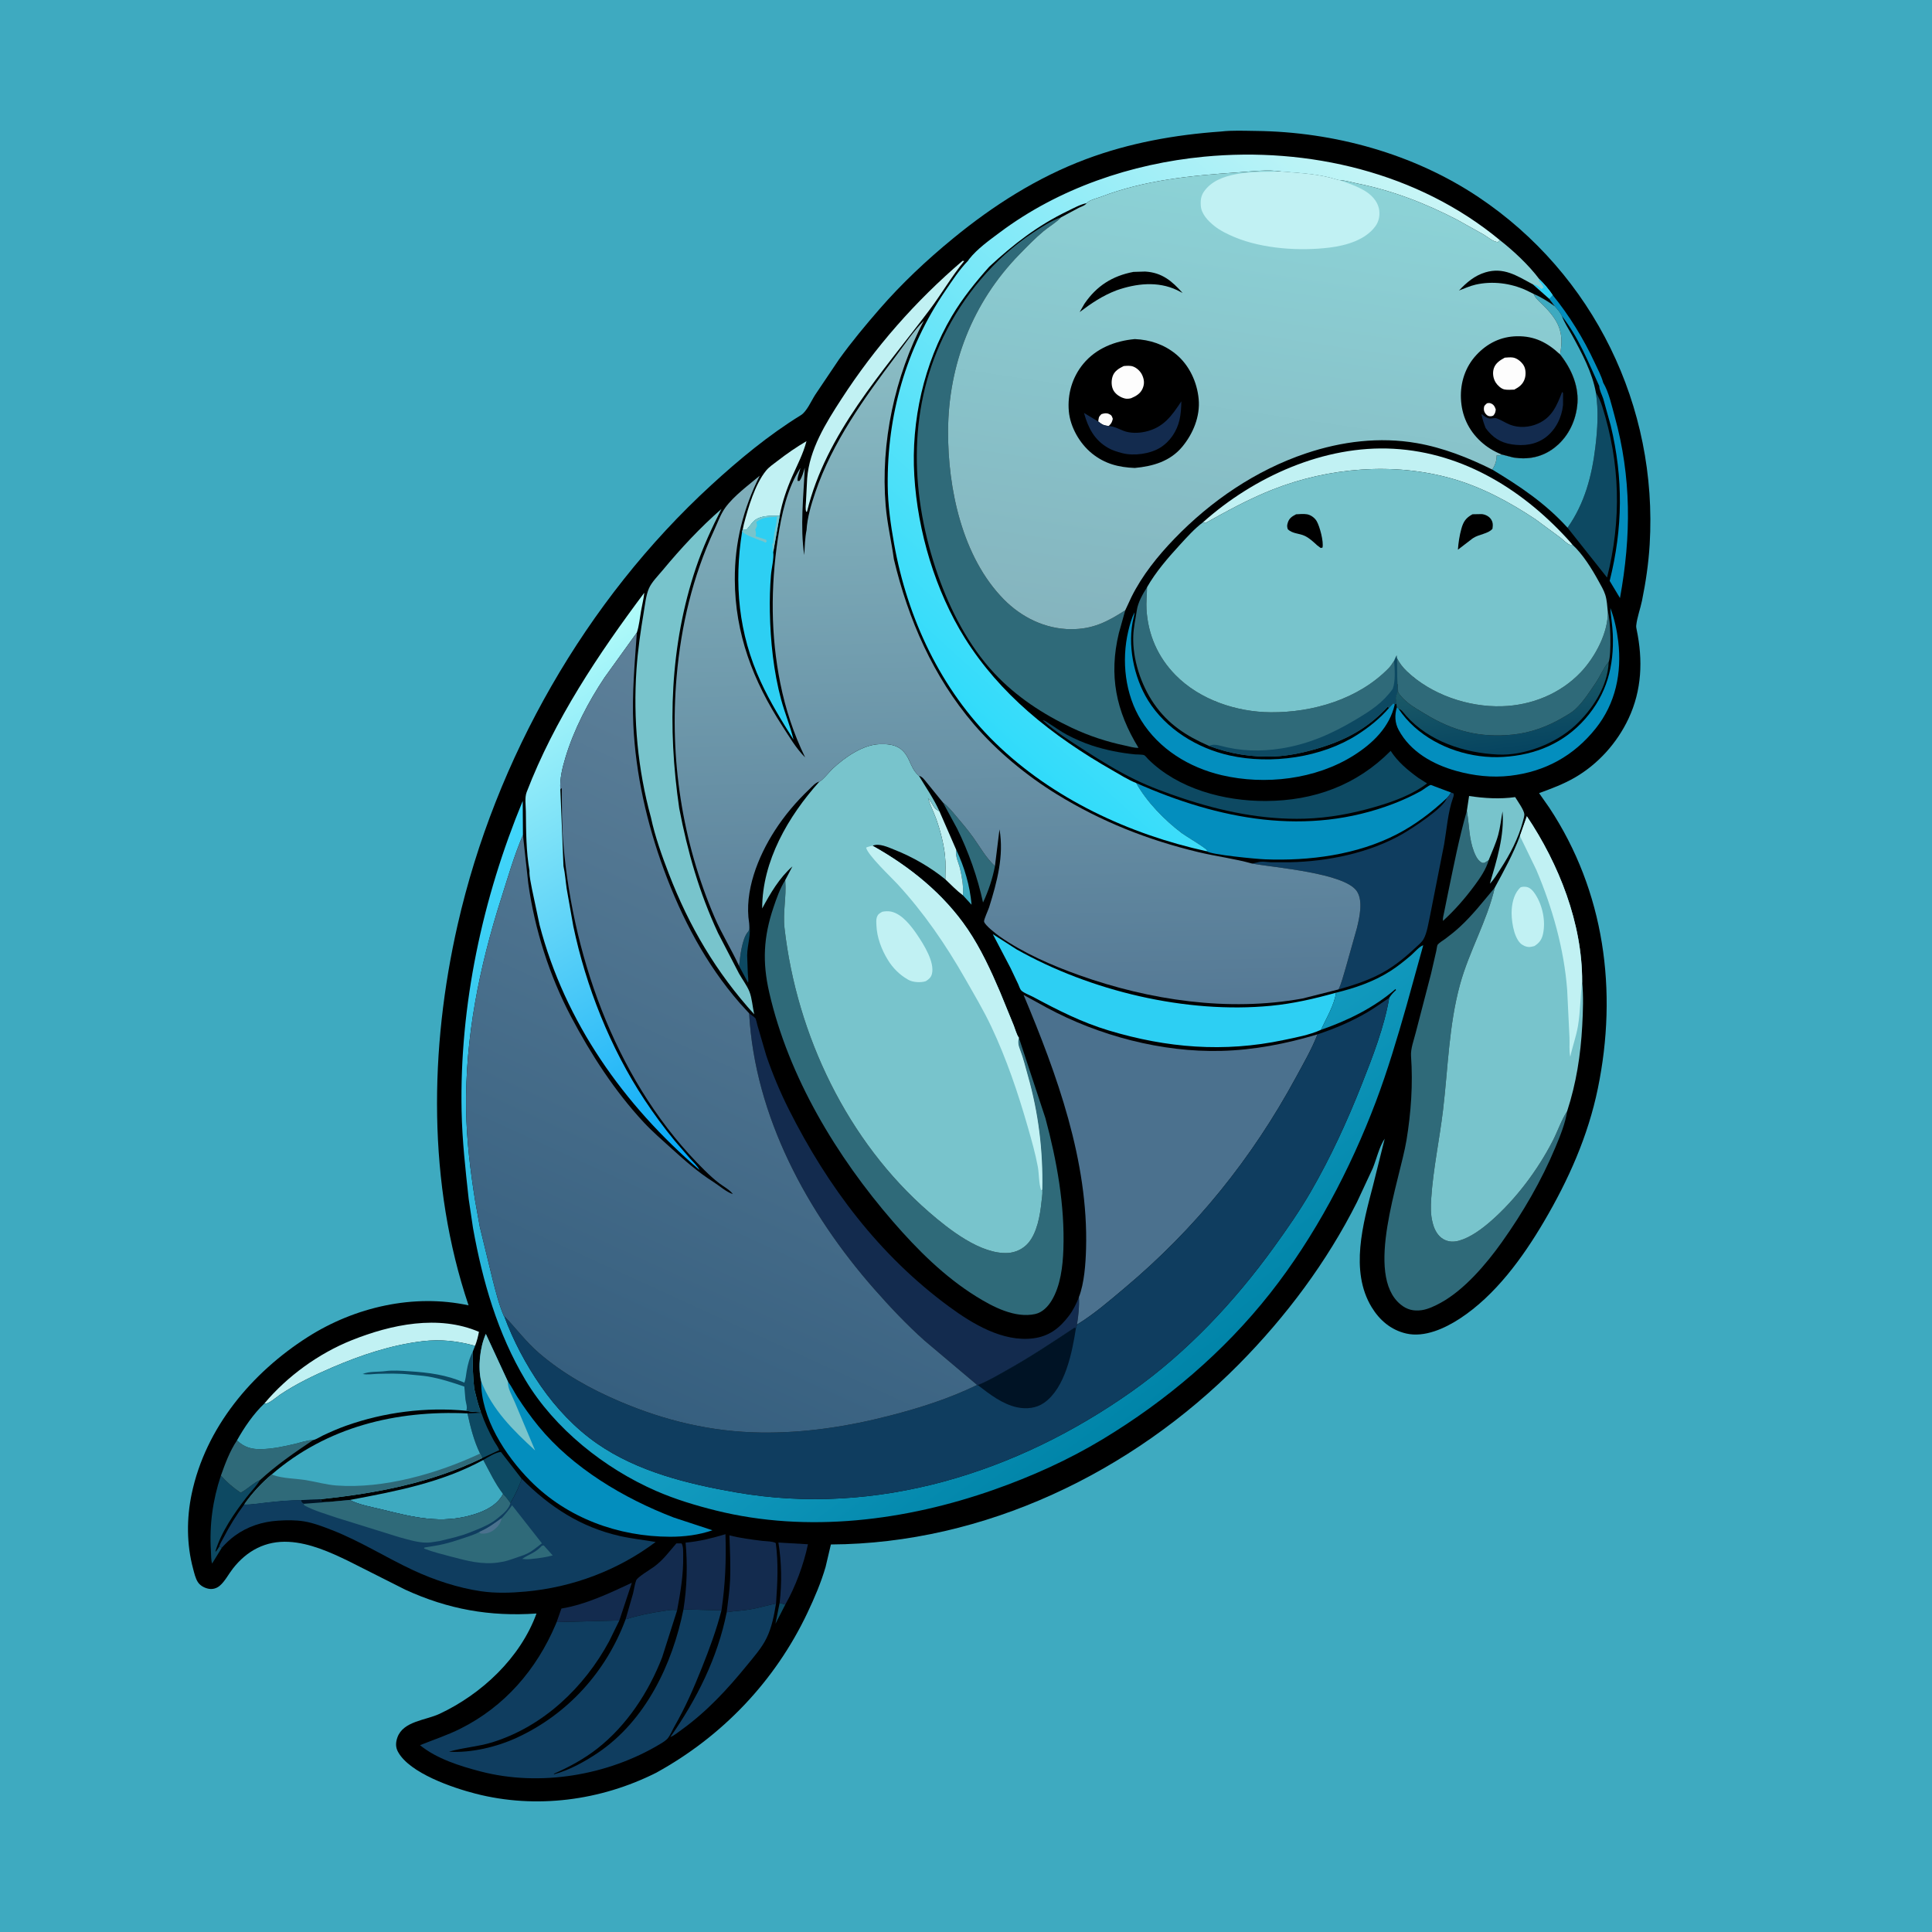
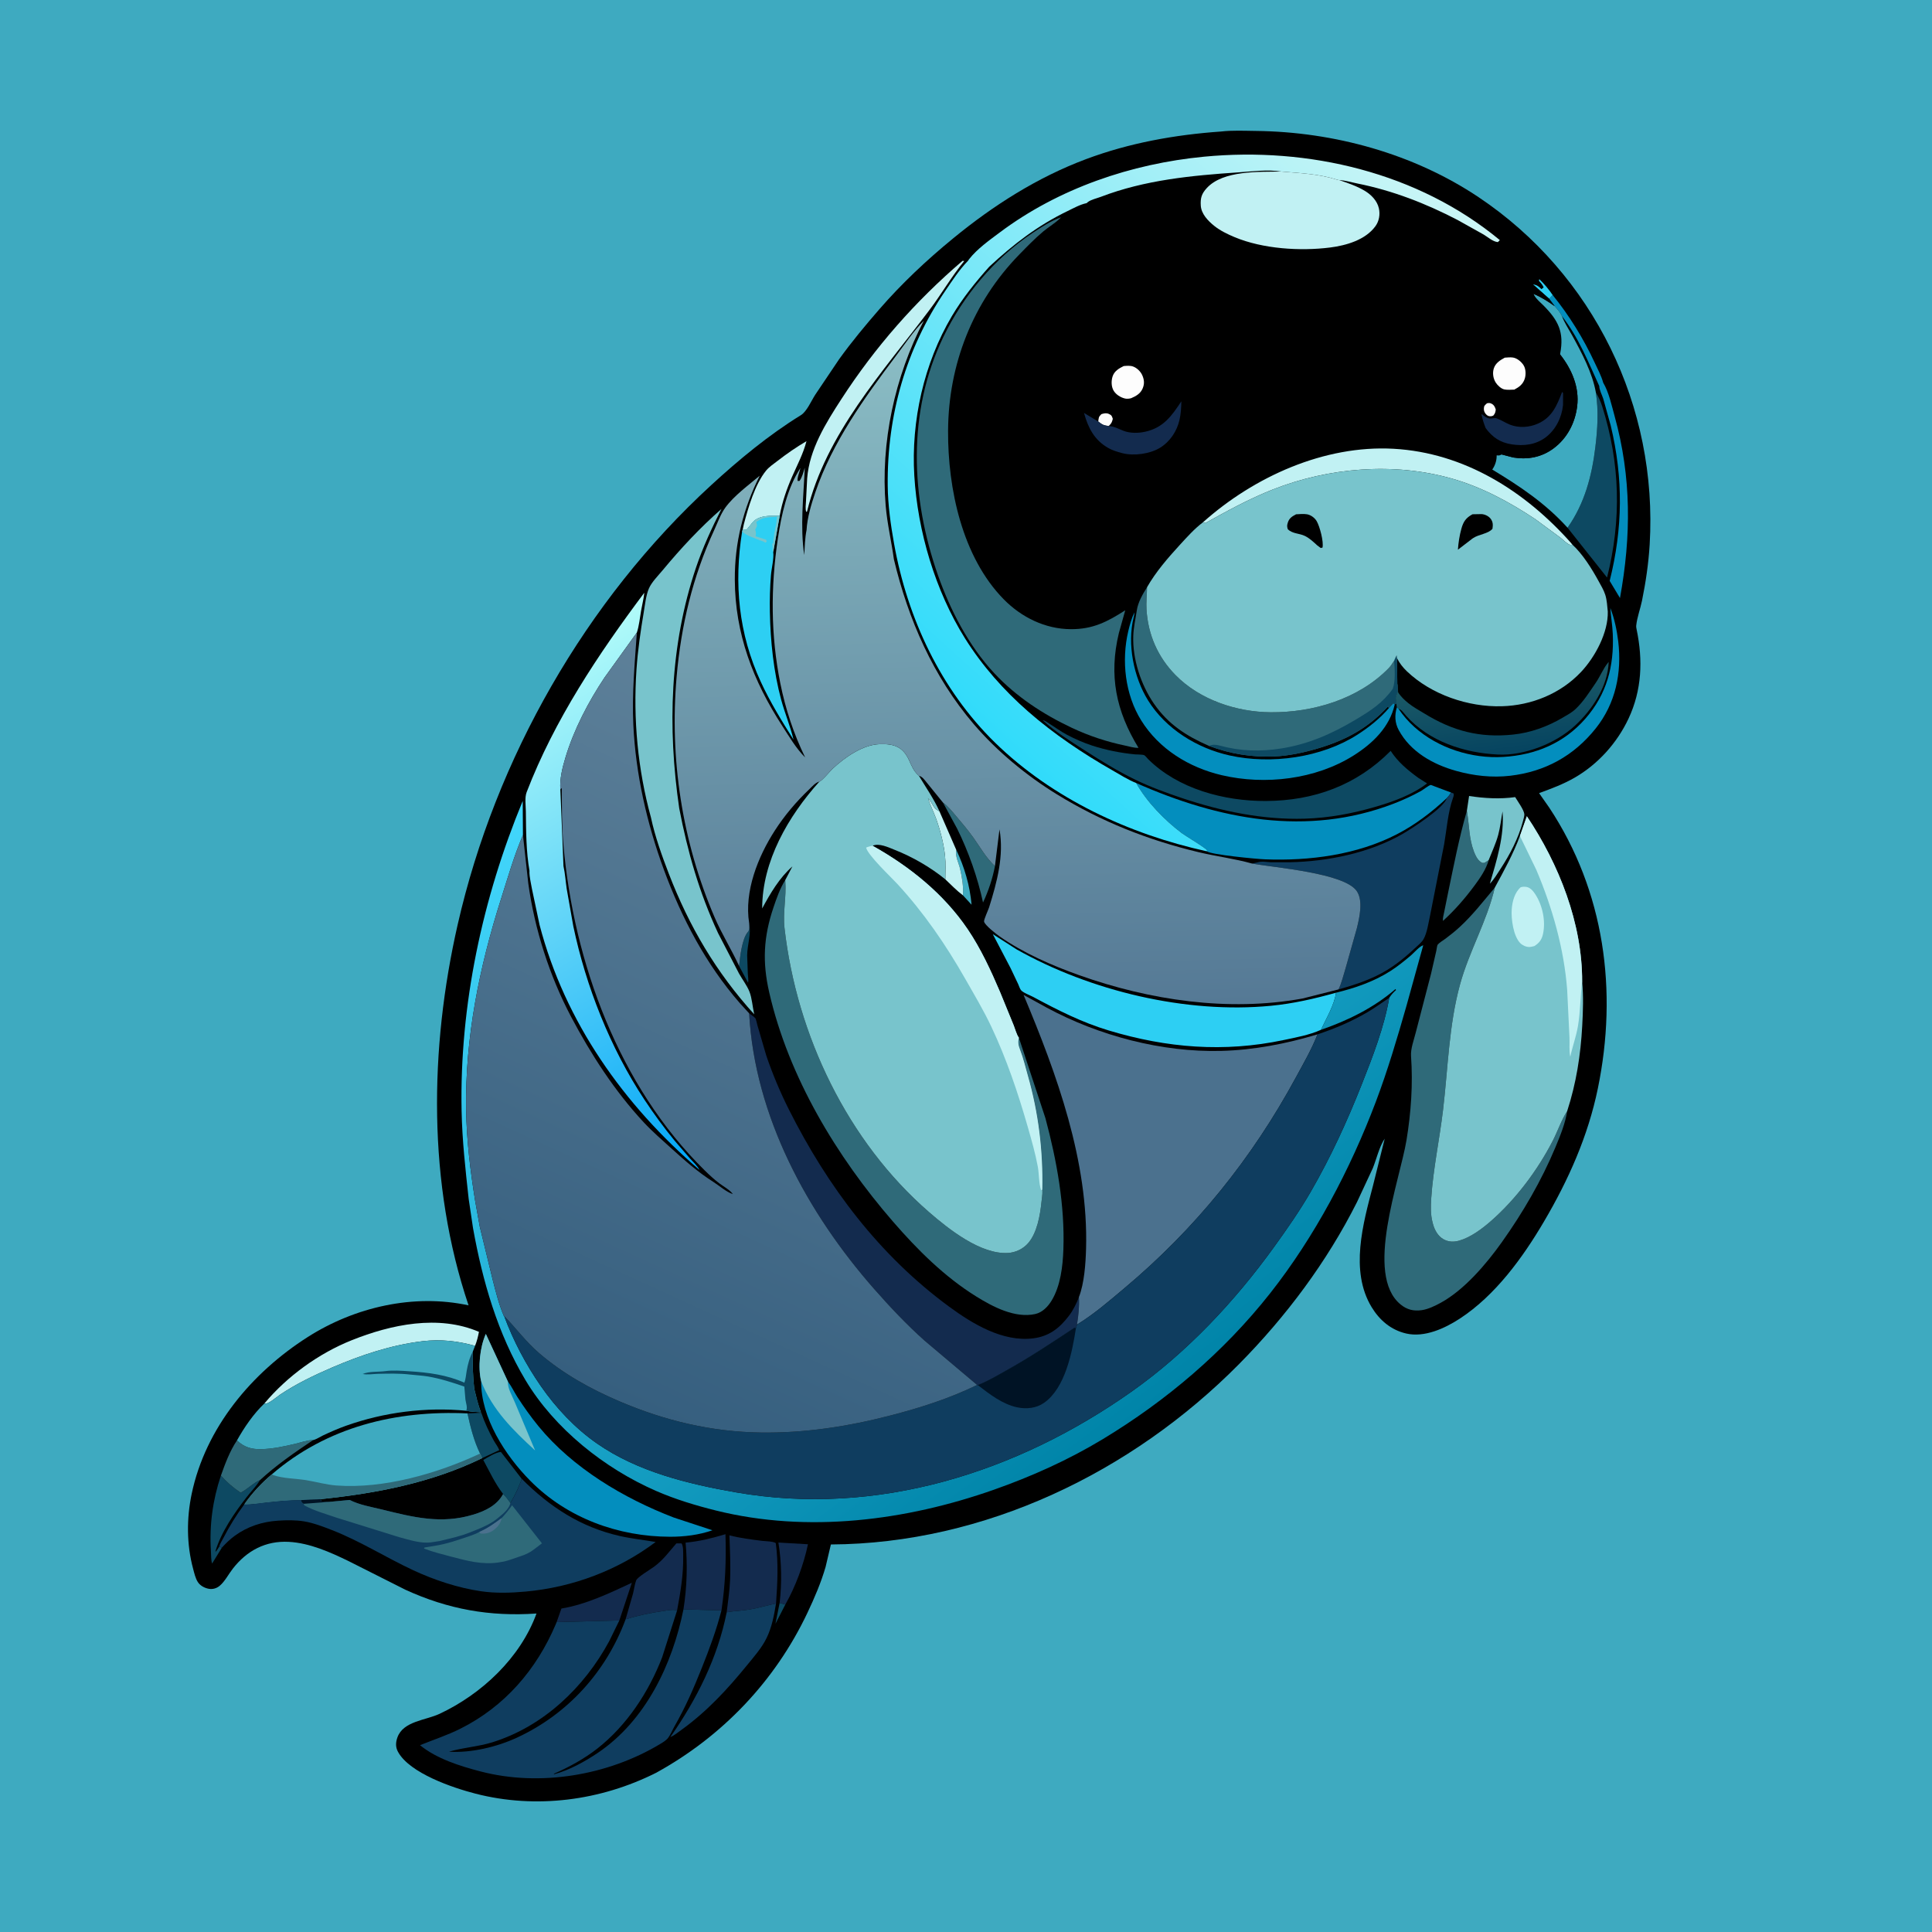
<svg xmlns="http://www.w3.org/2000/svg" version="1.1" style="display: block;" viewBox="0 0 2048 2048" width="1024" height="1024">
  <defs>
    <linearGradient id="Gradient1" gradientUnits="userSpaceOnUse" x1="1599.91" y1="797.134" x2="1590.68" y2="722.45">
      <stop class="stop0" offset="0" stop-opacity="1" stop-color="rgb(6,68,96)" />
      <stop class="stop1" offset="1" stop-opacity="1" stop-color="rgb(26,89,103)" />
    </linearGradient>
    <linearGradient id="Gradient2" gradientUnits="userSpaceOnUse" x1="838.508" y1="1179.55" x2="556.329" y2="703.972">
      <stop class="stop0" offset="0" stop-opacity="1" stop-color="rgb(0,165,247)" />
      <stop class="stop1" offset="1" stop-opacity="1" stop-color="rgb(179,252,249)" />
    </linearGradient>
    <linearGradient id="Gradient3" gradientUnits="userSpaceOnUse" x1="1222.06" y1="1489.24" x2="678.055" y2="757.082">
      <stop class="stop0" offset="0" stop-opacity="1" stop-color="rgb(0,132,168)" />
      <stop class="stop1" offset="1" stop-opacity="1" stop-color="rgb(67,215,253)" />
    </linearGradient>
    <linearGradient id="Gradient4" gradientUnits="userSpaceOnUse" x1="1009.34" y1="746.245" x2="1515.33" y2="187.136">
      <stop class="stop0" offset="0" stop-opacity="1" stop-color="rgb(48,219,250)" />
      <stop class="stop1" offset="1" stop-opacity="1" stop-color="rgb(203,246,246)" />
    </linearGradient>
    <linearGradient id="Gradient5" gradientUnits="userSpaceOnUse" x1="1083.42" y1="1069.35" x2="1065" y2="339.779">
      <stop class="stop0" offset="0" stop-opacity="1" stop-color="rgb(85,121,149)" />
      <stop class="stop1" offset="1" stop-opacity="1" stop-color="rgb(140,191,198)" />
    </linearGradient>
    <linearGradient id="Gradient6" gradientUnits="userSpaceOnUse" x1="653.927" y1="1482.54" x2="961.263" y2="810.232">
      <stop class="stop0" offset="0" stop-opacity="1" stop-color="rgb(54,95,127)" />
      <stop class="stop1" offset="1" stop-opacity="1" stop-color="rgb(93,128,153)" />
    </linearGradient>
    <linearGradient id="Gradient7" gradientUnits="userSpaceOnUse" x1="1287.15" y1="688.393" x2="1361.55" y2="184.674">
      <stop class="stop0" offset="0" stop-opacity="1" stop-color="rgb(133,180,190)" />
      <stop class="stop1" offset="1" stop-opacity="1" stop-color="rgb(140,211,215)" />
    </linearGradient>
  </defs>
  <path transform="translate(0,0)" fill="rgb(62,170,192)" d="M -0 -0 L 2048 0 L 2048 2048 L -0 2048 L -0 -0 z" />
  <path transform="translate(0,0)" fill="rgb(0,0,0)" d="M 1294.3 139.418 C 1306.16 138.016 1319.22 138.666 1331.17 138.795 C 1413.88 139.692 1498.39 162.846 1567.4 209.044 C 1689.36 290.682 1757.52 430.86 1748.71 577.348 C 1747.52 597.155 1744.57 617.212 1740.61 636.639 C 1738.87 645.157 1735.35 654.523 1734.47 663.041 C 1734.31 664.573 1734.64 666.088 1734.95 667.576 C 1741.67 699.843 1740.45 731.634 1726.28 761.8 C 1714.13 787.663 1693.83 810.236 1668.96 824.5 C 1657 831.362 1644.38 836.041 1631.48 840.744 L 1642.21 856.046 C 1701.04 944.926 1715.01 1050.6 1693.8 1153.76 C 1683.41 1204.28 1662.69 1250.7 1636.64 1294.97 C 1614.2 1333.1 1585.1 1373.21 1547.55 1397.73 C 1531.57 1408.17 1510.04 1418.05 1490.65 1413.58 C 1474.52 1409.86 1462.41 1399.51 1453.97 1385.61 C 1430.67 1347.17 1444.92 1296.98 1455.39 1257 L 1467.86 1207.03 C 1462.12 1215.38 1459.13 1228.75 1455.22 1238.37 L 1438.49 1274.23 C 1406.64 1337.65 1363.07 1395.85 1313.23 1446.2 C 1199.76 1560.79 1043.57 1636.33 880.774 1637.2 L 875.167 1660.98 C 870.331 1677.71 863.347 1693.93 855.909 1709.64 C 821.665 1782 765.53 1840.8 695.431 1879.27 C 636.674 1908.81 568.226 1917.86 504.132 1901.37 C 480.217 1895.22 434.299 1879.79 421.868 1856.97 C 419.159 1851.99 419.417 1846.98 421.255 1841.79 C 427.399 1824.43 451.053 1823.72 466.014 1816.7 C 510.578 1795.78 551.615 1757.44 568.711 1710.39 C 519.104 1713.79 475.021 1705.94 429.716 1685.17 L 369.664 1654.91 C 349.938 1645.33 328.358 1635.65 306.177 1634.43 C 281.582 1633.09 261.687 1643.74 246.781 1662.86 C 242.426 1668.44 238.258 1676.57 232.831 1681.05 C 229.55 1683.75 225.459 1684.95 221.272 1684.18 C 216.837 1683.37 212.209 1680.9 209.718 1677.04 C 207.131 1673.03 205.895 1667.37 204.663 1662.79 C 197.767 1637.13 197.736 1609.58 203.171 1583.64 C 217.876 1513.45 266.776 1455.17 326.227 1417.3 C 376.167 1385.49 438.633 1371.16 496.695 1383.73 C 453.23 1254.82 455.172 1111.65 485.177 980.02 C 525.264 804.158 620.848 636.41 753.785 514.363 C 783.225 487.334 814.892 461.067 849 440.081 C 855.185 436.276 860.041 424.831 864.164 418.451 L 889.533 380.75 C 902.785 362.35 917.251 344.958 932.113 327.849 C 955.895 300.47 982.224 275.764 1010.25 252.772 C 1052.8 217.864 1099.48 188.07 1151.24 168.698 C 1197.28 151.465 1245.44 142.865 1294.3 139.418 z" />
  <path transform="translate(0,0)" fill="rgb(13,73,98)" d="M 826.437 1699.13 L 832.46 1700.92 L 822.017 1721.26 L 826.437 1699.13 z" />
  <path transform="translate(0,0)" fill="rgb(62,170,192)" d="M 1013.67 900.886 C 1022.37 919.024 1028.15 939.019 1029.91 959.037 L 1020.72 949.052 C 1021.46 939.943 1019.81 929.857 1017.74 920.997 C 1016.18 914.286 1012.41 907.92 1013.67 900.886 z" />
  <path transform="translate(0,0)" fill="rgb(13,73,98)" d="M 794.138 978.601 C 796.562 990.084 792.123 1001.33 792.026 1012.81 L 792.732 1032.34 C 792.895 1035.29 793.629 1038.99 793.005 1041.8 L 783.526 1024.09 C 784.35 1014.91 786.546 994.852 792.826 987.875 C 794.904 985.566 794.141 981.73 794.138 978.601 z" />
  <path transform="translate(0,0)" fill="rgb(13,73,98)" d="M 495.544 1498.26 L 510.194 1497.58 C 513.582 1507.77 518.331 1517.81 523.5 1527.2 C 525.315 1530.5 528.015 1533.71 529.254 1537.23 L 511.146 1545.66 C 510.561 1543.97 509.707 1542.44 508.896 1540.84 C 502.325 1527.35 498.737 1512.86 495.544 1498.26 z" />
  <path transform="translate(0,0)" fill="rgb(193,241,243)" d="M 1002.07 932.136 C 1002.13 923.963 1002.63 915.346 1001.76 907.215 C 1000.38 894.214 996.682 879.966 992.239 867.675 C 989.604 860.388 985.895 853.375 983.666 846.004 C 985.297 848.059 986.863 850.054 988.161 852.344 C 990.139 855.833 991.245 857.667 994.916 859.504 L 995.822 859.923 L 1013.67 900.886 C 1012.41 907.92 1016.18 914.286 1017.74 920.997 C 1019.81 929.857 1021.46 939.943 1020.72 949.052 C 1014.06 944.095 1008.12 937.835 1002.07 932.136 z" />
  <path transform="translate(0,0)" fill="rgb(13,73,98)" d="M 512.306 1547.62 C 517.036 1544.78 525.514 1539.5 530.953 1539.1 L 552.859 1567.4 C 552.348 1570.28 551.787 1571.41 550.594 1574 C 549.833 1575.65 549.408 1577.29 548.536 1579 L 544.232 1587.61 L 541.038 1593.29 L 540.363 1592.39 C 538.18 1589.19 536.001 1586.53 533.334 1583.71 C 524.86 1572.76 518.845 1559.77 512.306 1547.62 z" />
  <path transform="translate(0,0)" fill="rgb(19,43,78)" d="M 826.437 1699.13 C 828.933 1677.77 828.54 1656.41 825.152 1635.16 L 856.478 1636.98 C 851.954 1658.4 843.311 1681.89 832.46 1700.92 L 826.437 1699.13 z" />
  <path transform="translate(0,0)" fill="rgb(47,106,121)" d="M 999.655 850.828 C 1005.03 854.749 1009.15 859.976 1013.43 865.018 C 1019.76 872.482 1026.15 880.022 1031.83 888 C 1039.2 898.347 1045.24 909.444 1054.68 918.126 C 1052.21 931.217 1047.71 944.658 1042.05 956.693 C 1036.35 930.204 1026.63 902.72 1014.61 878.42 L 999.655 850.828 z" />
  <path transform="translate(0,0)" fill="rgb(13,73,98)" d="M 234.168 1564.18 C 240.505 1571.29 247.168 1576.98 255.08 1582.33 C 262.381 1578.63 268.346 1572.07 275.579 1569 L 274.994 1569.94 C 271.067 1576.11 265.885 1581.31 261.404 1587.08 C 248.444 1603.76 234.407 1624.08 228.339 1644.5 L 229.076 1644.5 C 230.295 1642.79 231.472 1641.19 232.457 1639.33 L 235.199 1640.6 L 224.845 1657.43 C 223.604 1653.54 223.842 1648.33 223.579 1644.17 C 221.852 1616.84 225.465 1590.07 234.168 1564.18 z" />
  <path transform="translate(0,0)" fill="rgb(19,43,78)" d="M 590.042 1719.52 L 595.115 1705.13 C 621.265 1700.8 645.977 1688.88 669.781 1677.81 L 656.548 1717.72 L 590.042 1719.52 z" />
  <path transform="translate(0,0)" fill="rgb(47,106,121)" d="M 1578.04 911.792 C 1575.43 921.332 1569.01 930.69 1563.19 938.549 C 1553.1 952.195 1542.15 964.788 1529.58 976.223 C 1529.24 973.18 1530.29 969.893 1530.87 966.893 L 1534.93 946.851 C 1540.98 917.803 1546.68 888.155 1554.92 859.627 L 1555.13 860.797 C 1557.58 875.157 1557.1 888.794 1562.44 902.75 C 1563.99 906.806 1566.02 911.165 1569.66 913.757 C 1571.48 915.055 1571.59 914.714 1573.67 914.637 L 1578.04 911.792 z" />
  <path transform="translate(0,0)" fill="rgb(193,241,243)" d="M 787.324 561.18 L 788.492 555.734 C 793.146 538.006 800.277 513.43 812.034 498.921 C 815.233 494.974 819.94 491.869 823.932 488.781 C 833.924 481.052 844.006 474.045 854.91 467.641 C 851.484 480.957 845.132 492.847 839.629 505.365 C 834.123 517.891 829.209 532.059 826.729 545.547 L 826.502 546.867 C 817.879 546.768 806.538 545.995 799.5 552.049 C 797.974 553.362 796.762 555.067 795.5 556.622 L 791.49 561.5 L 787.324 561.18 z" />
  <path transform="translate(0,0)" fill="rgb(47,106,121)" d="M 251.201 1526.91 C 259.09 1534.31 266.843 1536.45 277.4 1536.14 C 289.47 1535.79 301.178 1533.27 312.882 1530.5 C 318.857 1529.09 325.927 1526.5 331.965 1526.52 C 311.929 1539.95 293.466 1552.64 275.579 1569 C 268.346 1572.07 262.381 1578.63 255.08 1582.33 C 247.168 1576.98 240.505 1571.29 234.168 1564.18 C 238.714 1551.39 243.586 1538.23 251.201 1526.91 z" />
  <path transform="translate(0,0)" fill="rgb(3,142,190)" d="M 1645.91 312.779 C 1663.59 334.547 1678.65 359.073 1690.45 384.447 C 1693.62 391.245 1697.48 398.439 1699.46 405.663 C 1705.5 415.831 1708.46 429.925 1711.6 441.267 C 1729.47 505.851 1729.21 568.425 1717.24 633.939 L 1706.33 615.78 C 1720.29 559.923 1720.86 507.159 1707.44 451.146 L 1699.5 422.625 C 1698.31 418.954 1695.19 412.926 1695.27 409.206 C 1683.51 383.419 1673.35 357.722 1655.72 335.102 C 1654.14 331.414 1650.75 327.453 1648.02 324.531 L 1642.16 316.691 L 1645.91 312.779 z" />
  <path transform="translate(0,0)" fill="rgb(19,43,78)" d="M 663.182 1716.5 L 670.981 1689.42 C 672.149 1684.94 672.743 1679.49 674.376 1675.25 C 675.701 1671.81 689.326 1663.7 693 1661.03 C 703.087 1653.71 709.041 1645.13 717 1636.05 L 722.5 1636.05 C 724.51 1639.23 724.146 1645.27 724.208 1649 C 724.544 1669.12 721.424 1687.35 717.773 1707.01 C 713.176 1705.89 707.728 1707.08 703.078 1707.74 C 689.7 1709.65 676.11 1712.53 663.182 1716.5 z" />
  <path transform="translate(0,0)" fill="rgb(19,43,78)" d="M 724.494 1706 C 728.178 1682.93 728.922 1658.51 726.744 1635.25 C 741.5 1633.95 754.838 1630.5 769.027 1626.32 C 769.89 1654.01 768.866 1679.71 764.778 1707.08 L 724.494 1706 z" />
  <path transform="translate(0,0)" fill="rgb(120,196,204)" d="M 1554.92 859.627 L 1557.29 843.784 C 1573.23 846.241 1590.11 847.247 1606.14 844.964 C 1608.56 849.087 1615.54 858.528 1615.86 863.163 C 1615.99 865.032 1614.89 868.565 1614.39 870.5 C 1609.76 888.273 1600.58 905.828 1590.58 921.087 C 1587.19 926.27 1583.68 932.289 1579.33 936.706 C 1586.48 912.158 1594.88 885.985 1592.75 860.132 C 1591.21 868.426 1590.37 876.929 1588.16 885.071 C 1585.68 894.18 1581.48 902.995 1578.04 911.792 L 1573.67 914.637 C 1571.59 914.714 1571.48 915.055 1569.66 913.757 C 1566.02 911.165 1563.99 906.806 1562.44 902.75 C 1557.1 888.794 1557.58 875.157 1555.13 860.797 L 1554.92 859.627 z" />
  <path transform="translate(0,0)" fill="rgb(19,43,78)" d="M 770.329 1709.05 C 771.651 1697.87 773.388 1686.77 773.884 1675.5 C 774.586 1659.55 773.791 1643.47 773.206 1627.53 C 784.677 1630.49 796.27 1631.91 807.993 1633.38 C 811.295 1633.79 820.021 1633.83 822.374 1635.8 C 825.261 1657.16 824.157 1678.4 822.625 1699.79 C 813.377 1701.65 804.239 1704.51 794.97 1706.08 C 786.806 1707.47 778.464 1707.65 770.329 1709.05 z" />
  <path transform="translate(0,0)" fill="rgb(193,241,243)" d="M 280.257 1487.74 C 304.5 1458.81 337.867 1434.67 372.898 1420.67 C 414.618 1403.99 464.691 1393.36 507.711 1411.81 C 506.716 1417.02 505.554 1421.66 503.598 1426.62 C 485.095 1421.47 467.158 1419.47 448 1421.73 C 414.948 1425.63 382.745 1436.42 352.264 1449.5 C 333.323 1457.64 313.667 1467.04 296.562 1478.62 C 293.096 1480.97 283.819 1489.33 280.257 1487.74 z" />
  <path transform="translate(0,0)" fill="url(#Gradient1)" d="M 1481.22 725.232 L 1481.67 725.558 L 1482.07 733.851 C 1484.88 738.422 1488.89 742.158 1493.06 745.5 C 1498.22 749.637 1504.23 752.877 1509.86 756.337 C 1540.01 774.858 1568.38 782.346 1603.85 778.69 C 1622.48 776.77 1640.52 770.203 1656.58 760.716 C 1661.44 757.843 1666.1 755.447 1670.27 751.511 C 1678.62 743.619 1685.18 733.16 1691.63 723.725 C 1696.22 717.014 1699.63 708.371 1704.72 702.308 L 1705.28 701.669 C 1704.34 727.595 1688.07 752.104 1669.49 769.279 C 1649.04 788.182 1615.88 801.181 1587.94 799.854 C 1552.25 798.159 1514.91 786.036 1490.53 758.727 C 1488.41 756.357 1485.68 752.049 1482.56 751.423 L 1480.71 749.821 C 1480.42 748.494 1480.32 747.134 1480.16 745.785 L 1480.01 744.67 L 1479.82 743.085 C 1479.48 740.565 1479.17 738.861 1480.35 736.5 C 1482.08 733.064 1481.35 729.047 1481.22 725.232 z" />
  <path transform="translate(0,0)" fill="rgb(193,241,243)" d="M 1020.34 276.5 L 1022.15 276.688 C 1008.6 293.195 998.108 311.511 985.374 328.449 C 935.645 394.595 875.528 459.61 855.5 542.201 L 854.658 542.63 C 853.46 539.489 854.239 534.792 854.377 531.408 L 855.625 507.165 C 857.963 476.347 875.445 448.429 891.932 423 C 927.678 367.87 970.415 319.184 1020.34 276.5 z" />
  <path transform="translate(0,0)" fill="rgb(15,61,95)" d="M 770.329 1709.05 C 778.464 1707.65 786.806 1707.47 794.97 1706.08 C 804.239 1704.51 813.377 1701.65 822.625 1699.79 C 820.557 1712.31 818.168 1725.13 812.5 1736.62 C 807.386 1746.98 799.194 1756.25 791.938 1765.15 C 770.876 1790.99 749.129 1814.5 721.925 1834.04 C 718.44 1836.55 714.5 1839.8 710.546 1841.42 C 738.618 1801.3 760.685 1757.43 770.329 1709.05 z" />
  <path transform="translate(0,0)" fill="rgb(13,73,98)" d="M 1691.69 416.072 C 1694.59 420.925 1696.64 425.258 1698.37 430.692 C 1717.45 490.929 1719.01 550.92 1703.54 612.227 L 1661.66 559.407 C 1679.74 533.749 1687.42 504.742 1691.14 474 C 1693.5 454.572 1694.64 435.533 1691.69 416.072 z" />
-   <path transform="translate(0,0)" fill="rgb(62,170,192)" d="M 370.716 1590.03 C 419.787 1580.78 467.846 1571.75 512.306 1547.62 C 518.845 1559.77 524.86 1572.76 533.334 1583.71 C 526.899 1595.7 514.442 1601.69 501.969 1605.49 C 467.841 1615.89 438.506 1608.44 405.119 1600.2 C 394.022 1597.46 380.926 1595.33 370.716 1590.03 z" />
  <path transform="translate(0,0)" fill="rgb(3,142,190)" d="M 1482.56 751.423 C 1487.29 758.438 1492.86 764.831 1499.14 770.491 C 1524.24 793.108 1560.05 804.392 1593.55 802.38 C 1627.62 800.334 1657.79 787.829 1680.44 761.951 C 1703.3 735.827 1711.04 706.33 1709.62 672.085 C 1709.23 662.774 1707.6 653.722 1707 644.456 C 1711.34 655.648 1713.99 668.123 1715.4 680 C 1719.32 713.204 1712.67 745.658 1691.53 772.157 C 1668.27 801.31 1637.87 817.978 1601 822.313 C 1581.67 824.586 1562.27 822.396 1543.57 817.182 C 1519.07 810.347 1495.1 796.952 1482.65 773.812 C 1478.58 766.265 1478.24 757.944 1480.71 749.821 L 1482.56 751.423 z" />
  <path transform="translate(0,0)" fill="rgb(45,207,243)" d="M 787.324 561.18 L 791.49 561.5 L 795.5 556.622 C 796.762 555.067 797.974 553.362 799.5 552.049 C 806.538 545.995 817.879 546.768 826.502 546.867 L 819.674 585.117 C 820.541 592.201 817.825 602.403 817.237 609.755 C 816.201 622.718 815.831 635.833 816.09 648.833 C 816.705 679.727 820.013 712.012 828.104 741.852 C 831.965 756.092 837.759 769.825 841.174 784.073 C 828.62 764.169 816.266 744.028 806.405 722.621 C 782.831 671.439 777.95 618.611 786.651 563.534 L 787.324 561.18 z" />
  <path transform="translate(0,0)" fill="rgb(120,196,204)" d="M 787.324 561.18 L 791.49 561.5 L 795.5 556.622 C 796.762 555.067 797.974 553.362 799.5 552.049 C 806.538 545.995 817.879 546.768 826.502 546.867 L 819.674 585.117 C 819.134 583.687 819.035 582.886 819.014 581.322 C 818.986 579.15 819.095 579.882 818.752 577.779 L 818.51 576.5 L 819.75 575.75 L 820 571.5 C 820.779 568.972 820.349 566.798 821 564.5 C 821.512 562.693 821.555 561.215 822 559.5 C 823.033 555.517 823.286 551.872 823.643 547.728 C 818.557 548.177 811.772 548.116 807.109 550.139 C 806.597 550.361 801.748 553.039 801.703 553.204 C 801.654 553.386 802.45 556.617 802.444 556.999 C 802.429 557.953 800.964 560.496 800.538 561.505 C 801.22 563.411 801.488 564.692 801.245 566.688 L 801 568.5 L 812 572 L 812.838 573.978 L 811.441 575.276 C 808.609 573.457 805.844 573.033 802.843 571.715 L 797 569.372 C 792.881 567.902 790.122 566.232 786.651 563.534 L 787.324 561.18 z" />
  <path transform="translate(0,0)" fill="rgb(193,241,243)" d="M 1275.21 553.654 C 1329.23 505.398 1403.8 471.629 1477.24 475.715 C 1551.98 479.872 1616.16 520.362 1664.96 575.09 L 1666.86 577.41 C 1665.93 577.437 1664.96 577.792 1664.09 577.491 C 1660.89 576.389 1656.74 572.009 1654 569.878 L 1627.36 550.247 C 1599.96 532.08 1570.78 516.308 1539 507.282 C 1477.53 489.824 1408.49 495.546 1349.26 518.878 C 1324.41 528.665 1300.95 541.545 1277.66 554.5 L 1275.21 553.654 z" />
  <path transform="translate(0,0)" fill="rgb(3,142,190)" d="M 1478.49 746.756 C 1473.03 770.838 1455.19 788.056 1434.8 800.899 C 1394.55 826.246 1340.99 832.474 1295.18 821.755 C 1260.61 813.663 1228.7 794.181 1209.71 763.64 C 1192.57 736.095 1188.66 700.355 1196 669.062 C 1197.63 662.09 1199.55 655.636 1202.5 649.103 C 1202.48 651.055 1202.16 652.6 1201.7 654.468 C 1194.71 682.837 1201.69 717.906 1217.08 742.612 C 1235.93 772.864 1269.12 793.199 1303.48 800.82 C 1347.38 810.562 1401 803.191 1439.08 778.697 C 1451.43 770.748 1462.81 761.617 1472.41 750.452 L 1477 745.336 L 1478.49 746.756 z" />
-   <path transform="translate(0,0)" fill="rgb(47,106,121)" d="M 1704.32 648.259 C 1707.38 656.733 1708.29 693.369 1705.28 701.669 L 1704.72 702.308 C 1699.63 708.371 1696.22 717.014 1691.63 723.725 C 1685.18 733.16 1678.62 743.619 1670.27 751.511 C 1666.1 755.447 1661.44 757.843 1656.58 760.716 C 1640.52 770.203 1622.48 776.77 1603.85 778.69 C 1568.38 782.346 1540.01 774.858 1509.86 756.337 C 1504.23 752.877 1498.22 749.637 1493.06 745.5 C 1488.89 742.158 1484.88 738.422 1482.07 733.851 L 1481.67 725.558 L 1481.22 725.232 L 1480.86 697.654 C 1483.4 702.821 1487.11 707.542 1491.27 711.521 C 1517.19 736.33 1556.37 749.667 1592.01 748.656 C 1623.53 747.763 1654.33 735.355 1676.07 712.204 C 1690.94 696.377 1704.9 670.377 1704.32 648.259 z" />
  <path transform="translate(0,0)" fill="rgb(62,170,192)" d="M 1625.67 311.548 C 1633.77 314.923 1640.88 319.479 1648.02 324.531 C 1650.75 327.453 1654.14 331.414 1655.72 335.102 C 1658.35 342.145 1662.7 348.55 1666.32 355.124 C 1676.6 373.789 1687.96 394.959 1691.69 416.072 C 1694.64 435.533 1693.5 454.572 1691.14 474 C 1687.42 504.742 1679.74 533.749 1661.66 559.407 C 1638.35 533.657 1611.41 515.588 1581.86 497.759 C 1584.72 493.632 1586.44 488.73 1586.51 483.72 L 1586.5 482.702 C 1588.2 482.886 1589.11 483.026 1590.72 482.295 L 1591.75 481.735 L 1604.17 484.969 C 1619.58 487.466 1634.18 484.713 1646.81 475.336 C 1661.27 464.601 1669.66 448.4 1671.86 430.67 C 1674.36 410.445 1666.05 391.219 1653.74 375.702 L 1653.88 374.71 C 1658.18 352.143 1651.9 339.706 1636.17 323.833 C 1633.05 320.686 1628.47 317.008 1626.44 313.114 L 1625.67 311.548 z" />
  <path transform="translate(0,0)" fill="rgb(13,73,98)" d="M 1105.35 763.5 C 1107.54 763.595 1109.94 765.627 1111.81 766.788 C 1118.32 770.831 1124.43 775.399 1131.23 778.994 C 1139.73 783.491 1148.72 787.425 1157.88 790.395 C 1172.63 795.181 1187.95 798.21 1203.38 799.684 C 1205.67 799.903 1211.05 799.683 1212.98 800.559 C 1213.98 801.016 1216.1 803.742 1216.95 804.59 C 1248.78 836.325 1297.75 849.265 1341.69 849.092 C 1392.76 848.892 1438.09 832.39 1474.16 795.962 C 1481.94 807.889 1492.16 816.296 1503.53 824.617 L 1512.75 830.455 C 1496.83 842.648 1477.07 849.692 1458 855.267 C 1433.34 862.477 1408.73 867.046 1383 867.833 C 1338.87 869.184 1294.68 860.006 1253 846.011 C 1236.35 840.422 1219.61 834.318 1203.78 826.662 C 1184.88 817.518 1167.24 806.587 1149.59 795.251 C 1134.85 785.781 1118.14 775.483 1105.35 763.5 z" />
  <path transform="translate(0,0)" fill="rgb(3,142,190)" d="M 1204.38 830.02 C 1291.75 868.762 1385.62 887.15 1477.22 851.959 C 1487.2 848.125 1496.9 843.686 1506.26 838.51 C 1508.48 837.284 1514.57 832.431 1516.65 832.096 C 1517.08 832.028 1520.47 833.496 1521.11 833.728 L 1538.08 840.069 C 1536.81 842.562 1535.42 844.139 1533.53 846.157 C 1517.63 860.981 1500.36 874.176 1481 884.215 C 1438.47 906.267 1388.04 912.768 1340.69 910.911 C 1331.62 910.555 1283.72 905.998 1279.17 902.388 L 1279.64 901.486 C 1278.28 898.858 1256.68 886.141 1252.77 883.177 C 1234.3 869.215 1215.79 850.284 1204.38 830.02 z" />
  <path transform="translate(0,0)" fill="rgb(3,142,190)" d="M 510.031 1464.18 C 506.493 1449.03 508.678 1428.27 514.998 1414.02 L 538.545 1464.81 C 542.288 1469.53 544.967 1475.46 548.257 1480.58 C 555.106 1491.24 562.704 1501.94 570.73 1511.75 C 607.038 1556.13 661.353 1588.37 714.218 1608.65 L 755.208 1622.15 C 740.963 1627.14 725.484 1629.03 710.469 1629.02 C 655.334 1628.98 601.231 1609.17 562.178 1569.75 C 535.657 1542.98 509.742 1503.04 510.031 1464.18 z" />
  <path transform="translate(0,0)" fill="rgb(120,196,204)" d="M 510.031 1464.18 C 506.493 1449.03 508.678 1428.27 514.998 1414.02 L 538.545 1464.81 C 537.723 1471.25 543.248 1480.24 545.665 1486.31 L 567.245 1537.56 C 543.619 1515.8 522.034 1494.7 510.031 1464.18 z" />
  <path transform="translate(0,0)" fill="rgb(15,61,95)" d="M 1538.08 840.069 L 1540.88 841.116 C 1541.27 843.167 1540.84 844.159 1540.16 846.055 C 1534.84 860.965 1533.59 879.187 1530.88 894.804 L 1516.05 969.945 C 1514.34 977.538 1512.85 988.906 1508.98 995.601 C 1506.93 999.148 1502.87 1002.33 1499.86 1005.14 C 1487.47 1016.77 1474.48 1027.04 1459.09 1034.42 C 1445.98 1040.71 1432.9 1044.94 1418.91 1048.81 C 1422.22 1041.84 1424.07 1033.87 1426.35 1026.5 L 1438.35 983.924 C 1441.11 972.574 1445.12 955.24 1438.44 944.905 C 1425.78 925.326 1350.92 919.806 1327.13 915.377 L 1332.93 914.156 C 1337.61 912.683 1342.48 913.829 1347.38 914.03 L 1367.11 914.021 C 1407.48 913.208 1451.88 904.199 1487.08 883.829 C 1496.5 878.38 1530.83 856.299 1533.53 846.157 C 1535.42 844.139 1536.81 842.562 1538.08 840.069 z" />
  <path transform="translate(0,0)" fill="rgb(47,106,121)" d="M 1281.49 790.645 C 1257.58 780.185 1238.39 767.867 1223.24 745.934 C 1209.4 725.913 1200.47 698.615 1201.31 674.248 C 1201.64 664.821 1203.71 656.217 1205.06 647 C 1206.29 638.514 1211.31 629.751 1215.89 622.523 C 1215.85 630.277 1214.88 638.394 1215.35 646.083 C 1216.98 672.797 1227.25 696.358 1245.96 715.471 C 1271.83 741.898 1310.82 754.803 1347.27 755.034 C 1392.02 755.319 1439.87 741.095 1471.8 708.565 C 1474.11 706.207 1475.86 703.517 1477.62 700.741 L 1477.84 700.42 C 1478.58 698.385 1479.51 696.586 1480.5 694.669 L 1480.86 697.654 L 1481.22 725.232 C 1481.35 729.047 1482.08 733.064 1480.35 736.5 C 1479.17 738.861 1479.48 740.565 1479.82 743.085 L 1480.01 744.67 L 1480.16 745.785 L 1478.49 746.756 L 1477 745.336 L 1472.41 750.452 L 1471.07 749.185 C 1449.79 772.226 1425.99 784.881 1396.28 793.582 C 1381.78 797.829 1365.91 801.26 1350.78 801.869 C 1326.76 802.835 1304 799.167 1281.49 790.645 z" />
  <path transform="translate(0,0)" fill="rgb(13,73,98)" d="M 1477.84 700.42 C 1478.58 698.385 1479.51 696.586 1480.5 694.669 L 1480.86 697.654 L 1481.22 725.232 C 1481.35 729.047 1482.08 733.064 1480.35 736.5 C 1479.17 738.861 1479.48 740.565 1479.82 743.085 L 1480.01 744.67 L 1480.16 745.785 L 1478.49 746.756 L 1477 745.336 L 1472.41 750.452 L 1471.07 749.185 C 1449.79 772.226 1425.99 784.881 1396.28 793.582 C 1381.78 797.829 1365.91 801.26 1350.78 801.869 C 1326.76 802.835 1304 799.167 1281.49 790.645 C 1285.21 789.015 1288.89 789.237 1292.71 790.287 C 1314.74 796.331 1335.88 796.936 1358.37 793.371 C 1387.41 788.77 1412.54 777.545 1437.58 762.538 C 1453.23 753.16 1465.5 745.288 1476.34 730.283 C 1479.44 722.097 1478.48 709.143 1477.84 700.42 z" />
  <path transform="translate(0,0)" fill="rgb(62,170,192)" d="M 288.182 1562.86 C 346.661 1512.5 419.728 1494.81 495.544 1498.26 C 498.737 1512.86 502.325 1527.35 508.896 1540.84 C 509.707 1542.44 510.561 1543.97 511.146 1545.66 C 457.174 1571.93 399.017 1583.02 339.751 1589.17 L 319.118 1590.17 C 306.428 1590.07 293.604 1591.41 281 1592.82 C 273.739 1593.63 266.242 1594.97 258.932 1594.74 C 266.843 1583.26 277.463 1571.8 288.182 1562.86 z" />
  <path transform="translate(0,0)" fill="rgb(47,106,121)" d="M 508.896 1540.84 C 509.707 1542.44 510.561 1543.97 511.146 1545.66 C 457.174 1571.93 399.017 1583.02 339.751 1589.17 L 319.118 1590.17 C 306.428 1590.07 293.604 1591.41 281 1592.82 C 273.739 1593.63 266.242 1594.97 258.932 1594.74 C 266.843 1583.26 277.463 1571.8 288.182 1562.86 L 289.666 1563.67 C 299.807 1567.28 313.741 1567.28 324.5 1569.03 C 335.234 1570.78 345.797 1573.88 356.666 1574.69 C 406.868 1578.39 463.855 1561.94 508.896 1540.84 z" />
  <path transform="translate(0,0)" fill="rgb(45,207,243)" d="M 1400.26 1091.65 C 1388.22 1097.13 1373.51 1099.79 1360.61 1102.51 C 1297.42 1115.84 1236.87 1110.85 1175.42 1092.38 C 1146.73 1083.76 1121.3 1070.82 1095.1 1056.73 C 1091.89 1055.01 1084.43 1052.33 1082.22 1049.51 C 1081.08 1048.05 1080.09 1044.86 1079.27 1043.11 L 1071.2 1026.13 L 1052.41 990.235 L 1077.49 1006.3 C 1155.67 1050.47 1257.28 1074.86 1347.25 1066.17 C 1370.95 1063.88 1393.33 1058.7 1416.22 1052.32 C 1414.57 1065.25 1405.73 1079.81 1400.26 1091.65 z" />
  <path transform="translate(0,0)" fill="url(#Gradient2)" d="M 561.341 923.403 C 557.668 902.612 557.667 881.195 557.423 860.141 C 557.35 853.827 556.037 845.527 558.298 839.644 C 587.644 763.262 634.203 693.415 682.996 628.31 C 682.328 634.739 680.642 641.215 679.533 647.597 C 678.201 655.255 677.532 663.19 675.085 670.586 L 640.842 718.197 C 623.597 744.072 608.324 773.321 599.344 803.188 C 596.125 813.895 593.246 825.524 593.988 836.79 L 597.302 918.094 C 599.04 925.863 599.537 934.044 600.685 941.932 L 607.698 981.676 C 621.112 1045.73 647.012 1111.19 683.225 1165.88 C 693.086 1180.78 703.722 1195.29 715.053 1209.1 L 731.61 1228.26 C 734.846 1231.86 739.353 1235.92 741.517 1240.24 C 661.222 1171.27 599.02 1083.76 571.982 980.5 L 563.874 942.212 C 562.886 936.473 561.208 929.805 561.231 924.048 L 561.341 923.403 z" />
  <path transform="translate(0,0)" fill="rgb(62,170,192)" d="M 280.257 1487.74 C 283.819 1489.33 293.096 1480.97 296.562 1478.62 C 313.667 1467.04 333.323 1457.64 352.264 1449.5 C 382.745 1436.42 414.948 1425.63 448 1421.73 C 467.158 1419.47 485.095 1421.47 503.598 1426.62 L 501.189 1432.74 C 500.882 1446.22 501.234 1458.8 502.715 1472.21 C 504.8 1480.5 506.639 1489.11 509.879 1497.05 C 504.808 1496.63 499.192 1496.66 494.262 1495.45 C 451.5 1491.33 406.942 1497 366.498 1511.46 C 358.237 1514.41 350.338 1517.89 342.407 1521.62 C 339.58 1522.95 334.904 1526 331.965 1526.52 C 325.927 1526.5 318.857 1529.09 312.882 1530.5 C 301.178 1533.27 289.47 1535.79 277.4 1536.14 C 266.843 1536.45 259.09 1534.31 251.201 1526.91 C 258.837 1513.13 268.822 1498.61 280.257 1487.74 z" />
  <path transform="translate(0,0)" fill="rgb(13,73,98)" d="M 492.247 1465.71 C 493.708 1462.02 494.009 1457.07 494.716 1453.12 C 496.02 1445.83 497.695 1439.36 501.189 1432.74 C 500.882 1446.22 501.234 1458.8 502.715 1472.21 C 504.8 1480.5 506.639 1489.11 509.879 1497.05 C 504.808 1496.63 499.192 1496.66 494.262 1495.45 C 495.766 1491.69 493.873 1487.39 493.365 1483.5 L 492.214 1469.86 C 479.696 1465.5 467.037 1461.43 453.942 1459.18 C 447.419 1458.06 441.021 1457.85 434.5 1457.07 C 423.409 1455.76 411.915 1456.07 400.739 1456.33 C 395.38 1456.45 389.777 1457.49 384.51 1456.5 C 391.454 1453.48 400.735 1454.46 408.242 1453.46 C 416.695 1452.34 425.439 1453.06 433.908 1453.6 C 454.202 1454.9 473.472 1457.33 492.247 1465.71 z" />
  <path transform="translate(0,0)" fill="rgb(120,196,204)" d="M 690.02 866.525 C 676.06 815.612 671.082 762.181 674.71 709.523 C 676.108 689.226 678.998 669.149 682.385 649.094 C 683.729 641.14 684.705 630.948 687.974 623.563 C 690.884 616.989 697.608 610.294 702.227 604.733 C 721.595 581.412 741.926 559.475 764.778 539.507 C 754.567 559.539 745.041 580.219 737.843 601.53 C 709.941 684.144 707.533 771.194 720 856.798 C 728.879 903.039 741.268 946.298 761.17 989.11 L 783.402 1032 C 786.808 1038.09 791.851 1044.69 794.389 1051.07 C 797.189 1058.1 797.756 1067.66 799.493 1075.22 C 759.071 1030.63 730.577 982.18 708.928 926.035 C 701.564 906.939 694.308 886.564 690.02 866.525 z" />
  <path transform="translate(0,0)" fill="rgb(19,43,78)" d="M 794.133 1074.21 C 795.975 1075.65 799.093 1077.51 800.562 1079.23 C 801.553 1080.39 802.529 1085.65 803.024 1087.29 L 812.272 1118.92 C 818.874 1138.38 827.154 1158.05 836.378 1176.38 C 877.41 1257.94 932.027 1330.65 1006.02 1385.05 C 1030.82 1403.27 1062.88 1422.74 1095.14 1418.71 C 1112.15 1416.59 1123.2 1407.88 1133.27 1394.59 C 1137.55 1388.93 1141.22 1381.63 1143.7 1374.99 C 1144.28 1384.76 1143.24 1394.5 1141.63 1404.14 L 1140.52 1408.06 L 1138.94 1407.53 C 1114.9 1423.41 1091.47 1439.01 1066.27 1453.03 C 1056.97 1458.21 1046.41 1464.54 1036.48 1468.24 L 1035.83 1468.13 L 980.09 1421.13 C 961.181 1404.26 943.54 1385.57 926.814 1366.55 C 855.871 1285.9 800.067 1183.28 794.133 1074.21 z" />
  <path transform="translate(0,0)" fill="rgb(47,106,121)" d="M 1661.27 1177.84 C 1659.34 1190.73 1653.81 1204.17 1648.8 1216.2 C 1634.07 1251.56 1614.17 1285.62 1591.99 1316.8 C 1575.56 1339.89 1552.32 1367.27 1527.16 1381.04 C 1521.2 1384.31 1513.79 1387.89 1507 1388.84 C 1498.44 1390.02 1491.53 1388.36 1484.76 1382.85 C 1445.95 1351.3 1483.92 1251.35 1490.94 1208.64 C 1495.77 1179.26 1497.88 1149.16 1495.75 1119.5 C 1495.19 1111.73 1498.89 1102.08 1500.77 1094.5 L 1516.98 1032.14 L 1522.52 1008.02 C 1522.77 1006.89 1523.37 1002.1 1523.99 1001.36 C 1525.84 999.138 1529.85 996.873 1532.22 995.086 C 1537.47 991.134 1542.54 987.097 1547.38 982.64 C 1561.32 969.789 1572.37 955.349 1584.53 940.947 C 1576.34 976.367 1557.29 1008.47 1547.69 1043.56 C 1535.82 1086.94 1534.98 1132.14 1529.7 1176.54 C 1525.99 1207.71 1519.19 1239.21 1517.15 1270.47 C 1516.6 1278.92 1516.39 1287.88 1518.66 1296.09 L 1519.07 1297.66 C 1520.78 1303.86 1524.17 1310.15 1529.89 1313.49 C 1535.18 1316.57 1540.95 1316.81 1546.83 1315.12 C 1559.05 1311.62 1571.2 1302.5 1580.65 1294.2 C 1607.02 1271.04 1629.97 1240.4 1646.03 1209.19 C 1651.22 1199.11 1655.14 1187.24 1661.27 1177.84 z" />
  <path transform="translate(0,0)" fill="rgb(47,106,121)" d="M 832.352 932.978 L 832.45 934.053 C 833.753 950.587 829.713 967.167 831.647 984.056 C 844.608 1097.28 898.283 1209.86 985 1285.05 C 1005.6 1302.92 1039.52 1329.91 1068.5 1328.19 C 1076.64 1327.71 1084.61 1323.88 1089.95 1317.71 C 1099.36 1306.83 1102.61 1288.11 1104 1274.19 C 1104.36 1270.53 1105.16 1266.31 1105 1262.66 L 1104.84 1261.13 C 1105.76 1220.03 1100.82 1179.71 1089.52 1140.12 C 1087.02 1131.34 1084.77 1121.84 1081.49 1113.33 C 1079.6 1108.43 1078.74 1105.17 1080.05 1100.02 L 1108.21 1185.36 C 1120.25 1230.22 1128.87 1277.87 1127.23 1324.45 C 1126.61 1342.21 1124.22 1362.96 1114.86 1378.5 C 1110.96 1384.98 1105.04 1391.22 1097.44 1392.91 C 1075.94 1397.69 1052.39 1385.23 1034.72 1374.24 C 1001.04 1353.29 972.521 1324.81 946.682 1295.02 C 886.886 1226.07 835.948 1141.66 815.413 1052.04 C 808.035 1019.83 809.299 993.417 819.892 962 C 823.227 952.108 826.765 941.851 832.352 932.978 z" />
  <path transform="translate(0,0)" fill="rgb(15,61,95)" d="M 552.859 1567.4 C 582.554 1597.31 615.746 1618.98 657.281 1628.29 C 669.795 1631.1 682.429 1632.37 695.024 1634.57 C 655.048 1664.54 607.251 1682.54 557.474 1687.1 C 541.784 1688.54 525.6 1689.08 509.962 1686.8 C 485.586 1683.25 460.299 1674.88 438.005 1664.5 C 408.915 1650.96 382.028 1633.71 352 1622 C 342.507 1618.29 332.323 1614.36 322.256 1612.7 C 313.189 1611.21 303.61 1611.37 294.479 1611.98 C 278.003 1613.09 262.449 1618.1 249.026 1627.88 C 243.817 1631.68 239.501 1635.82 235.199 1640.6 L 232.457 1639.33 C 232.81 1637.04 235.54 1632.76 236.698 1630.51 C 243.152 1617.97 250.491 1606.05 258.932 1594.74 C 266.242 1594.97 273.739 1593.63 281 1592.82 C 293.604 1591.41 306.428 1590.07 319.118 1590.17 L 339.751 1589.17 L 341.005 1591.7 L 348.286 1592.12 L 370.716 1590.03 C 380.926 1595.33 394.022 1597.46 405.119 1600.2 C 438.506 1608.44 467.841 1615.89 501.969 1605.49 C 514.442 1601.69 526.899 1595.7 533.334 1583.71 C 536.001 1586.53 538.18 1589.19 540.363 1592.39 L 541.038 1593.29 L 544.232 1587.61 L 548.536 1579 C 549.408 1577.29 549.833 1575.65 550.594 1574 C 551.787 1571.41 552.348 1570.28 552.859 1567.4 z" />
-   <path transform="translate(0,0)" fill="rgb(47,106,121)" d="M 574.49 1638.5 L 576.424 1638.23 L 585.883 1648.82 C 578.495 1650.85 570.842 1651.82 563.236 1652.59 C 559.836 1653 556.912 1652.94 553.517 1652.5 C 556.914 1650.11 561.304 1648.02 564.995 1645.99 C 569.002 1643.8 571.245 1641.76 574.49 1638.5 z" />
  <path transform="translate(0,0)" fill="rgb(47,106,121)" d="M 531.764 1609.27 C 535.803 1604.88 539.453 1600.58 542.814 1595.64 L 574.477 1635.99 L 566.121 1642.37 C 561.748 1645.84 556.776 1648.09 551.5 1649.75 C 545.757 1651.55 540.702 1653.73 534.718 1655.18 L 527.993 1656.34 C 510.958 1658.81 494.576 1654.41 478.256 1650.1 C 468.67 1647.56 458.717 1645.13 449.484 1641.5 L 450 1640.42 L 460.716 1638.66 C 473.127 1636.8 485.637 1632.43 497.495 1628.41 C 500.956 1627.24 504.941 1625.71 508.123 1623.95 C 517.076 1620.04 523.983 1615.06 531.764 1609.27 z" />
  <path transform="translate(0,0)" fill="rgb(75,113,142)" d="M 531.764 1609.27 C 530.663 1614.98 527.673 1618.7 523 1622.14 C 519.161 1624.96 513.971 1626.24 509.324 1625.55 L 508.123 1623.95 C 517.076 1620.04 523.983 1615.06 531.764 1609.27 z" />
  <path transform="translate(0,0)" fill="rgb(47,106,121)" d="M 533.334 1583.71 C 536.001 1586.53 538.18 1589.19 540.363 1592.39 L 541.038 1593.29 C 540.068 1598.51 533.813 1604.53 529.5 1607.74 L 527.875 1609.12 C 521.258 1614.69 512.993 1618.53 505 1621.69 L 497.5 1624.69 L 492.5 1626.51 L 491.125 1627 C 488.266 1627.95 485.357 1628.52 482.5 1629.51 L 466 1633.57 L 456.818 1634.98 C 446.032 1636.4 433.539 1632.22 423.105 1629.45 L 356.996 1608.87 C 345.749 1604.97 333.126 1601.5 322.669 1595.82 L 321.879 1594.08 C 319.822 1592.58 319.749 1592.62 319.118 1590.17 L 339.751 1589.17 L 341.005 1591.7 L 348.286 1592.12 L 370.716 1590.03 C 380.926 1595.33 394.022 1597.46 405.119 1600.2 C 438.506 1608.44 467.841 1615.89 501.969 1605.49 C 514.442 1601.69 526.899 1595.7 533.334 1583.71 z" />
  <path transform="translate(0,0)" fill="rgb(0,19,37)" d="M 319.118 1590.17 L 339.751 1589.17 L 341.005 1591.7 L 348.286 1592.12 L 321.879 1594.08 C 319.822 1592.58 319.749 1592.62 319.118 1590.17 z" />
  <path transform="translate(0,0)" fill="rgb(47,106,121)" d="M 1192.82 646.927 L 1186.04 671.123 C 1175.22 716.068 1183.05 753.814 1206.84 792.693 C 1202.5 793.024 1196.89 791.238 1192.56 790.334 C 1173.09 786.266 1154.26 780.024 1136.25 771.545 C 1105.67 757.151 1077.25 738.511 1054.05 713.724 C 1026.94 684.741 1007.23 646.771 994.192 609.5 C 965.423 527.286 961.462 437.194 999.937 357.312 C 1021.04 313.497 1054.05 273.9 1094.67 246.862 C 1104.18 240.529 1113.91 234.152 1124.76 230.37 L 1124.09 231.074 C 1118.68 236.556 1111.85 240.325 1105.97 245.277 C 1096.95 252.869 1088.57 261.508 1080.35 269.945 C 1031.08 320.502 1005.36 386.451 1005 456.769 C 1004.69 517.791 1019.87 590.447 1064.1 635.379 C 1082.88 654.464 1108.1 666.824 1135.09 666.961 C 1158.42 667.08 1173.63 659.236 1192.82 646.927 z" />
  <path transform="translate(0,0)" fill="rgb(15,61,95)" d="M 724.494 1706 L 764.778 1707.08 C 759.456 1727.85 751.929 1748.1 743.977 1767.99 C 735.406 1789.44 726.523 1809.93 714.981 1830 C 712.762 1833.86 710.88 1838.72 708.254 1842.19 C 706.202 1844.89 702.55 1847.06 699.679 1848.79 C 644.288 1882.09 572.256 1894.2 509.483 1877.82 C 487.581 1872.1 463.018 1864.46 445.231 1849.97 C 459.599 1844.16 474.13 1839.45 488.034 1832.49 C 534.968 1809 568.675 1769.9 589.028 1722 L 590.042 1719.52 L 656.548 1717.72 L 645.702 1739.86 C 619.294 1788.74 576.024 1829.95 522.259 1846.8 C 506.954 1851.6 491.016 1852.37 475.884 1856.9 C 499.568 1858.35 526.797 1851.81 548.191 1841.89 C 601.989 1816.95 642.614 1772 663.182 1716.5 C 676.11 1712.53 689.7 1709.65 703.078 1707.74 C 707.728 1707.08 713.176 1705.89 717.773 1707.01 L 701.918 1756.8 C 687.705 1793.55 664.473 1829.08 633.205 1853.54 C 619.108 1864.57 603.341 1873.14 587 1880.32 L 587.5 1880.75 C 603.421 1876.46 619.749 1867.48 633.406 1858.31 C 684.187 1824.24 712.75 1764.5 724.494 1706 z" />
  <path transform="translate(0,0)" fill="url(#Gradient3)" d="M 496.817 1270.91 C 493.394 1239.69 489.932 1208.97 489.306 1177.5 C 487.08 1065.6 511.428 952.198 554.104 849.023 L 554.341 885.151 C 544.999 906.798 538.294 930.355 531.128 952.848 C 508.083 1025.19 492.913 1100.06 494.109 1176.33 C 494.619 1208.87 498.534 1240.92 503.692 1273.01 L 508.569 1300.24 L 522.282 1356.61 C 525.556 1369.35 528.863 1382.75 534.054 1394.86 L 534.396 1394.99 C 544.117 1421.33 557.421 1446.43 573.437 1469.5 C 589.506 1492.64 609.722 1514.11 632.901 1530.22 C 675.709 1559.99 729.396 1573.12 780 1581.94 C 929.547 1608.02 1077.76 1561.21 1199.77 1474.97 C 1258.07 1433.76 1308.55 1379.94 1350.27 1322.25 C 1364.1 1303.13 1377.68 1283.62 1389.5 1263.19 C 1410.61 1226.68 1428.07 1188.56 1443.55 1149.4 C 1455.13 1120.1 1467.28 1088.89 1472.63 1057.79 L 1473.15 1056.99 C 1475.1 1054.06 1477.22 1051.85 1479.82 1049.5 L 1479.31 1048.4 C 1456.4 1068.25 1428.76 1081.81 1400.26 1091.65 C 1405.73 1079.81 1414.57 1065.25 1416.22 1052.32 C 1436.33 1047.4 1456.05 1040.68 1473.62 1029.51 C 1481.42 1024.54 1488.55 1018.81 1495.58 1012.82 C 1498.95 1009.95 1504.78 1003.06 1508.69 1002.01 L 1490.98 1066 C 1481.17 1100.33 1471.02 1134.67 1458.38 1168.08 C 1431.44 1239.32 1393.69 1310.97 1346.41 1370.92 C 1297.38 1433.1 1236.41 1484.84 1168.73 1525.72 C 1132.42 1547.65 1093.43 1565.14 1053.47 1579.2 C 960.14 1612.05 856.006 1625.35 758.926 1601.21 C 737.516 1595.88 715.695 1589.28 695.461 1580.44 C 640.807 1556.59 587.896 1514.58 557.031 1463 C 527.492 1413.63 511.565 1358.17 501.434 1301.92 L 496.817 1270.91 z" />
  <path transform="translate(0,0)" fill="url(#Gradient4)" d="M 1026.07 276.521 L 1027.41 274.585 C 1036 263.685 1048.77 254.654 1059.83 246.38 C 1122.25 199.662 1199.11 173.532 1276.27 166.109 C 1387 155.455 1503.3 182.83 1589.9 254.533 L 1587.79 256.654 C 1582.33 256.103 1577.26 251.335 1572.64 248.589 L 1545.16 233.229 C 1511.41 215.637 1476.25 201.999 1438.83 194.501 C 1432.45 193.223 1426.32 191.227 1419.81 190.953 C 1417.9 190.661 1418.54 190.842 1416.96 190.342 C 1397.72 184.276 1378.44 183.577 1358.54 181.857 C 1343.46 179.493 1327.8 181.698 1312.73 182.712 C 1263.15 186.048 1213.67 190.731 1166.8 208.691 C 1162.66 210.276 1156.72 211.505 1153.2 214.172 L 1151.84 215.346 C 1145.01 216.714 1138.11 220.627 1131.86 223.643 C 1099.98 239.022 1074.54 258.706 1048.72 282.642 C 1034.2 298.862 1020.14 316.314 1009.04 335.062 C 979.33 385.284 965.707 446.197 969.211 504.321 C 972.766 563.301 991.494 626.423 1022.86 676.564 C 1041.1 705.714 1063.98 731.541 1089.8 754.164 C 1116.91 777.927 1147.97 798.803 1179.29 816.627 C 1187.25 821.163 1195.87 826.681 1204.38 830.02 C 1215.79 850.284 1234.3 869.215 1252.77 883.177 C 1256.68 886.141 1278.28 898.858 1279.64 901.486 L 1279.17 902.388 C 1197.02 884.455 1115.43 846.443 1054.83 787.278 C 997.255 731.066 961.895 655.179 947.782 576.5 C 944.154 556.275 941.23 535.432 941.011 514.855 C 940.22 440.568 960.231 369.518 1002.2 308.083 C 1009.49 297.413 1017 285.759 1026.07 276.521 z" />
  <path transform="translate(0,0)" fill="rgb(120,196,204)" d="M 1611.17 886.2 L 1618.53 865.251 C 1652.56 916.063 1677.37 978.735 1677.14 1040.57 C 1678.64 1056.08 1678.07 1071.97 1677.22 1087.5 C 1675.52 1118.63 1670.91 1148.1 1661.27 1177.84 C 1655.14 1187.24 1651.22 1199.11 1646.03 1209.19 C 1629.97 1240.4 1607.02 1271.04 1580.65 1294.2 C 1571.2 1302.5 1559.05 1311.62 1546.83 1315.12 C 1540.95 1316.81 1535.18 1316.57 1529.89 1313.49 C 1524.17 1310.15 1520.78 1303.86 1519.07 1297.66 L 1518.66 1296.09 C 1516.39 1287.88 1516.6 1278.92 1517.15 1270.47 C 1519.19 1239.21 1525.99 1207.71 1529.7 1176.54 C 1534.98 1132.14 1535.82 1086.94 1547.69 1043.56 C 1557.29 1008.47 1576.34 976.367 1584.53 940.947 C 1594.2 923.096 1604.07 905.27 1611.17 886.2 z" />
  <path transform="translate(0,0)" fill="rgb(193,241,243)" d="M 1612.03 940.5 C 1614.09 939.888 1616.12 939.85 1618.23 940.21 C 1622.39 940.919 1625.55 944.929 1627.69 948.275 C 1635.16 959.907 1638.62 976.369 1635.68 989.906 C 1634.33 996.1 1631.76 999.526 1626.5 1002.87 C 1624.71 1003.3 1622.85 1003.84 1621 1003.85 C 1617.67 1003.87 1613.81 1002.08 1611.5 999.722 C 1604.2 992.254 1601.74 973.995 1602.5 963.826 C 1603.11 955.563 1605.59 946.021 1612.03 940.5 z" />
  <path transform="translate(0,0)" fill="rgb(193,241,243)" d="M 1611.17 886.2 L 1618.53 865.251 C 1652.56 916.063 1677.37 978.735 1677.14 1040.57 C 1675.19 1056.06 1675.3 1072.19 1672.7 1087.67 C 1670.85 1098.7 1666.87 1109.31 1664.56 1120.27 C 1663.22 1113.95 1663.97 1106.35 1663.72 1099.8 L 1661.28 1049.54 C 1658.04 1006.13 1645.59 962.151 1628.58 922.119 L 1611.17 886.2 z" />
  <path transform="translate(0,0)" fill="rgb(75,113,142)" d="M 1143.7 1374.99 C 1149.43 1360.19 1150.82 1339.5 1151.27 1323.6 C 1153.84 1230.8 1120.48 1139.08 1085.04 1054.66 L 1109.68 1068.2 C 1164.91 1097.98 1231.51 1115.6 1294.5 1114 C 1329.19 1113.12 1363.51 1106.43 1396.64 1096.45 C 1390.6 1112.02 1381.82 1127.16 1373.86 1141.85 C 1327.15 1228.1 1267.14 1302.47 1192.01 1365.48 C 1175.62 1379.23 1159.92 1392.96 1141.63 1404.14 C 1143.24 1394.5 1144.28 1384.76 1143.7 1374.99 z" />
  <path transform="translate(0,0)" fill="rgb(15,61,95)" d="M 1396.64 1096.45 C 1415.18 1090.33 1432.9 1082.74 1449.77 1072.85 C 1457.6 1068.26 1464.99 1062.74 1472.63 1057.79 C 1467.28 1088.89 1455.13 1120.1 1443.55 1149.4 C 1428.07 1188.56 1410.61 1226.68 1389.5 1263.19 C 1377.68 1283.62 1364.1 1303.13 1350.27 1322.25 C 1308.55 1379.94 1258.07 1433.76 1199.77 1474.97 C 1077.76 1561.21 929.547 1608.02 780 1581.94 C 729.396 1573.12 675.709 1559.99 632.901 1530.22 C 609.722 1514.11 589.506 1492.64 573.437 1469.5 C 557.421 1446.43 544.117 1421.33 534.396 1394.99 C 547.049 1407.97 557.483 1422.37 571.364 1434.29 C 597.084 1456.36 625.861 1472.34 656.917 1485.59 C 704.699 1505.99 753.991 1517.76 806.151 1518.55 C 853.257 1519.25 899.215 1512.09 944.668 1500.27 C 976.299 1492.04 1006.32 1482.44 1035.83 1468.13 L 1036.48 1468.24 C 1046.41 1464.54 1056.97 1458.21 1066.27 1453.03 C 1091.47 1439.01 1114.9 1423.41 1138.94 1407.53 L 1140.52 1408.06 L 1141.63 1404.14 C 1159.92 1392.96 1175.62 1379.23 1192.01 1365.48 C 1267.14 1302.47 1327.15 1228.1 1373.86 1141.85 C 1381.82 1127.16 1390.6 1112.02 1396.64 1096.45 z" />
  <path transform="translate(0,0)" fill="rgb(0,19,37)" d="M 1036.48 1468.24 C 1046.41 1464.54 1056.97 1458.21 1066.27 1453.03 C 1091.47 1439.01 1114.9 1423.41 1138.94 1407.53 L 1140.52 1408.06 C 1136.56 1433.37 1129.27 1471.38 1106.65 1487.12 C 1098.44 1492.84 1088.09 1493.85 1078.5 1491.88 C 1062.75 1488.65 1048.92 1477.85 1036.48 1468.24 z" />
  <path transform="translate(0,0)" fill="rgb(120,196,204)" d="M 868.567 828.554 C 871.073 828.061 880.227 817.089 882.64 814.832 C 895.216 803.066 914.24 789.56 932.151 788.855 C 947.61 788.247 957.115 791.497 963.702 805.992 C 966.4 811.928 968.422 817.173 973.349 821.709 L 974.099 822.382 C 981.403 834.604 990.013 846.915 995.822 859.923 L 994.916 859.504 C 991.245 857.667 990.139 855.833 988.161 852.344 C 986.863 850.054 985.297 848.059 983.666 846.004 C 985.895 853.375 989.604 860.388 992.239 867.675 C 996.682 879.966 1000.38 894.214 1001.76 907.215 C 1002.63 915.346 1002.13 923.963 1002.07 932.136 C 986.573 919.45 967.124 908.227 948.472 900.902 C 941.648 898.222 932.014 893.451 924.946 896.523 C 964.247 918.483 1000.39 947.524 1025.81 985.069 C 1039.61 1005.45 1050.41 1028.81 1060.04 1051.41 L 1074.62 1087.05 C 1076.11 1090.75 1077.7 1096.97 1080.05 1100.02 C 1078.74 1105.17 1079.6 1108.43 1081.49 1113.33 C 1084.77 1121.84 1087.02 1131.34 1089.52 1140.12 C 1100.82 1179.71 1105.76 1220.03 1104.84 1261.13 L 1105 1262.66 C 1105.16 1266.31 1104.36 1270.53 1104 1274.19 C 1102.61 1288.11 1099.36 1306.83 1089.95 1317.71 C 1084.61 1323.88 1076.64 1327.71 1068.5 1328.19 C 1039.52 1329.91 1005.6 1302.92 985 1285.05 C 898.283 1209.86 844.608 1097.28 831.647 984.056 C 829.713 967.167 833.753 950.587 832.45 934.053 L 832.352 932.978 L 839.992 918.425 C 826.138 930.608 816.609 946.928 807.949 962.994 C 807.951 912.601 835.745 865.058 868.567 828.554 z" />
-   <path transform="translate(0,0)" fill="rgb(193,241,243)" d="M 935.264 966.5 C 938.249 965.873 941.804 965.728 944.786 966.388 C 956.375 968.954 966.124 981.847 972.444 991.203 C 979.257 1001.29 990.968 1019.9 987.895 1032.35 C 986.971 1036.09 984.611 1038.05 981.5 1040.01 L 980.737 1040.3 C 975.754 1041.77 967.66 1041.33 963.066 1038.73 L 962 1038.1 C 953.508 1033.21 946.459 1026.12 941.305 1017.78 C 934.518 1006.79 929.538 993.804 929.035 980.791 C 928.938 978.297 928.636 975.023 929.41 972.63 C 930.559 969.072 932.187 968.222 935.264 966.5 z" />
  <path transform="translate(0,0)" fill="rgb(193,241,243)" d="M 924.946 896.523 C 964.247 918.483 1000.39 947.524 1025.81 985.069 C 1039.61 1005.45 1050.41 1028.81 1060.04 1051.41 L 1074.62 1087.05 C 1076.11 1090.75 1077.7 1096.97 1080.05 1100.02 C 1078.74 1105.17 1079.6 1108.43 1081.49 1113.33 C 1084.77 1121.84 1087.02 1131.34 1089.52 1140.12 C 1100.82 1179.71 1105.76 1220.03 1104.84 1261.13 L 1103.64 1261.71 C 1101.02 1254.12 1101.58 1244.53 1100.09 1236.53 C 1097.48 1222.52 1093.45 1208.43 1089.52 1194.72 C 1079.06 1158.3 1067.04 1122.7 1050.86 1088.37 C 1042.59 1070.83 1032.64 1054.21 1023.06 1037.38 C 1002.59 1001.43 979.124 967.21 951.004 936.783 C 944.806 930.077 919.775 906.402 918.106 898.5 C 920.342 897.474 922.557 897.024 924.946 896.523 z" />
  <path transform="translate(0,0)" fill="rgb(120,196,204)" d="M 1275.21 553.654 L 1277.66 554.5 C 1300.95 541.545 1324.41 528.665 1349.26 518.878 C 1408.49 495.546 1477.53 489.824 1539 507.282 C 1570.78 516.308 1599.96 532.08 1627.36 550.247 L 1654 569.878 C 1656.74 572.009 1660.89 576.389 1664.09 577.491 C 1664.96 577.792 1665.93 577.437 1666.86 577.41 C 1677.68 587.264 1687.54 603.131 1694.5 615.877 C 1697.06 620.556 1700.02 625.423 1701.65 630.515 C 1703.43 636.073 1703.71 642.471 1704.32 648.259 C 1704.9 670.377 1690.94 696.377 1676.07 712.204 C 1654.33 735.355 1623.53 747.763 1592.01 748.656 C 1556.37 749.667 1517.19 736.33 1491.27 711.521 C 1487.11 707.542 1483.4 702.821 1480.86 697.654 L 1480.5 694.669 C 1479.51 696.586 1478.58 698.385 1477.84 700.42 L 1477.62 700.741 C 1475.86 703.517 1474.11 706.207 1471.8 708.565 C 1439.87 741.095 1392.02 755.319 1347.27 755.034 C 1310.82 754.803 1271.83 741.898 1245.96 715.471 C 1227.25 696.358 1216.98 672.797 1215.35 646.083 C 1214.88 638.394 1215.85 630.277 1215.89 622.523 C 1225.15 606.249 1238 591.453 1250.6 577.691 C 1258.18 569.414 1266.23 560.393 1275.21 553.654 z" />
  <path transform="translate(0,0)" fill="rgb(0,0,0)" d="M 1560.92 545.143 L 1570.5 544.969 C 1574 545.173 1577.93 547.01 1580.09 549.817 C 1582.72 553.223 1582.67 556.437 1582.09 560.5 C 1577.72 565.916 1567.51 566.301 1561.39 570.521 L 1560.46 571.185 L 1545.44 582.712 C 1545.98 575.288 1547.11 567.684 1549.12 560.5 C 1551.24 552.872 1553.93 548.948 1560.92 545.143 z" />
  <path transform="translate(0,0)" fill="rgb(0,0,0)" d="M 1373.9 545.176 C 1377.59 544.993 1381.81 544.543 1385.47 545.16 C 1389.58 545.855 1393.7 548.924 1395.77 552.495 C 1398.98 558.011 1403.33 574.221 1401.9 580.5 L 1400 580.868 L 1396.42 578.228 C 1392.39 574.54 1388.3 570.598 1383.34 568.173 C 1377.23 565.178 1370.2 565.957 1365.11 561 C 1364.25 558.081 1364.19 557.246 1365.04 554.312 C 1366.49 549.346 1369.52 547.476 1373.9 545.176 z" />
  <path transform="translate(0,0)" fill="url(#Gradient5)" d="M 854.985 561.878 C 855.714 548.509 860.045 534.387 864.331 521.753 C 882.155 469.213 916.311 421.65 949.512 377.627 C 958.897 365.184 968.275 350.949 979.321 339.949 C 948.457 399.084 933.276 469.37 938.851 535.966 C 940.469 555.29 944.974 573.827 947.564 592.91 C 962.775 656.69 989.309 717.377 1032.21 767.624 C 1056.75 796.368 1088.3 822.341 1120.5 842.111 C 1167.58 871.024 1216.85 890.493 1270.55 903.342 C 1289.18 907.803 1308.74 910.2 1327.13 915.377 C 1350.92 919.806 1425.78 925.326 1438.44 944.905 C 1445.12 955.24 1441.11 972.574 1438.35 983.924 L 1426.35 1026.5 C 1424.07 1033.87 1422.22 1041.84 1418.91 1048.81 L 1380.59 1058.5 C 1302.01 1072.73 1218.67 1060.31 1144.04 1033.76 C 1115.19 1023.5 1084.93 1010.3 1059.75 992.714 C 1056.3 990.307 1043.71 980.61 1043.14 976.806 C 1042.85 974.836 1047.72 964.292 1048.49 961.812 C 1056.83 935.155 1064.4 907.206 1059.5 879.163 L 1054.68 918.126 C 1045.24 909.444 1039.2 898.347 1031.83 888 C 1026.15 880.022 1019.76 872.482 1013.43 865.018 C 1009.15 859.976 1005.03 854.749 999.655 850.828 L 982.478 829.682 C 980.104 826.856 977.862 823.252 974.099 822.382 L 973.349 821.709 C 968.422 817.173 966.4 811.928 963.702 805.992 C 957.115 791.497 947.61 788.247 932.151 788.855 C 914.24 789.56 895.216 803.066 882.64 814.832 C 880.227 817.089 871.073 828.061 868.567 828.554 C 864.448 829.444 860.533 834.118 857.547 836.96 C 843.978 849.872 831.531 864.611 821.383 880.355 C 803.452 908.172 788.756 944.975 794.138 978.601 C 794.141 981.73 794.904 985.566 792.826 987.875 C 786.546 994.852 784.35 1014.91 783.526 1024.09 C 775.42 1006.5 765.141 990.201 757.44 972.242 C 723.042 892.031 709.663 804.326 717.243 717.337 C 721.966 663.141 734.236 611.392 757.055 561.985 C 760.631 554.241 763.903 544.927 768.896 538.063 C 777.947 525.62 793.495 514.244 805.33 504.289 C 787.803 539.492 778.763 575.018 778.932 614.429 C 779.179 671.845 798.286 721.763 829.223 769.467 C 836.63 780.889 843.805 793.287 853.505 802.912 C 841.328 777.959 832.642 751.589 827.164 724.367 C 816.915 673.432 816.913 622.232 824.534 571 C 828.249 546.022 834.413 517.391 848.54 496.065 C 847.627 500.209 845.01 505.796 845.5 509.819 L 847.5 509.842 C 850.437 505.783 851.598 500.546 853.111 495.812 C 851.78 526.156 848.056 558.217 852.514 588.378 C 853.113 579.615 853.242 570.493 854.985 561.878 z" />
  <path transform="translate(0,0)" fill="url(#Gradient6)" d="M 675.085 670.586 C 672.856 703.576 669.784 735.293 671.373 768.518 C 673.872 820.773 685.739 872.985 703.773 922 C 722.595 973.154 748.266 1022.11 784.259 1063.37 L 794.133 1074.21 C 800.067 1183.28 855.871 1285.9 926.814 1366.55 C 943.54 1385.57 961.181 1404.26 980.09 1421.13 L 1035.83 1468.13 C 1006.32 1482.44 976.299 1492.04 944.668 1500.27 C 899.215 1512.09 853.257 1519.25 806.151 1518.55 C 753.991 1517.76 704.699 1505.99 656.917 1485.59 C 625.861 1472.34 597.084 1456.36 571.364 1434.29 C 557.483 1422.37 547.049 1407.97 534.396 1394.99 L 534.054 1394.86 C 528.863 1382.75 525.556 1369.35 522.282 1356.61 L 508.569 1300.24 L 503.692 1273.01 C 498.534 1240.92 494.619 1208.87 494.109 1176.33 C 492.913 1100.06 508.083 1025.19 531.128 952.848 C 538.294 930.355 544.999 906.798 554.341 885.151 L 560.01 936.5 C 566.748 985.089 582.422 1034.34 605.332 1077.73 C 626.326 1117.5 651.616 1156.66 682.337 1189.66 C 691.745 1199.76 702.175 1208.72 712.387 1217.98 C 726.296 1230.6 740.18 1242.73 756.082 1252.81 C 762.291 1256.75 770.087 1263.71 776.831 1265.8 C 774.339 1261.77 766.353 1257.31 762.404 1254.3 C 756.915 1250.12 751.948 1245.53 747.034 1240.7 C 656.182 1151.39 608.219 1020.51 597.225 895.5 C 595.475 875.606 595.656 855.345 595.476 835.377 L 593.988 836.79 C 593.246 825.524 596.125 813.895 599.344 803.188 C 608.324 773.321 623.597 744.072 640.842 718.197 L 675.085 670.586 z" />
-   <path transform="translate(0,0)" fill="url(#Gradient7)" d="M 1151.84 215.346 L 1153.2 214.172 C 1156.72 211.505 1162.66 210.276 1166.8 208.691 C 1213.67 190.731 1263.15 186.048 1312.73 182.712 C 1327.8 181.698 1343.46 179.493 1358.54 181.857 C 1378.44 183.577 1397.72 184.276 1416.96 190.342 C 1418.54 190.842 1417.9 190.661 1419.81 190.953 C 1426.32 191.227 1432.45 193.223 1438.83 194.501 C 1476.25 201.999 1511.41 215.637 1545.16 233.229 L 1572.64 248.589 C 1577.26 251.335 1582.33 256.103 1587.79 256.654 L 1589.9 254.533 C 1604.51 266 1620.61 281.015 1631.73 295.904 C 1636.91 300.85 1641.92 306.828 1645.91 312.779 L 1642.16 316.691 L 1648.02 324.531 C 1640.88 319.479 1633.77 314.923 1625.67 311.548 L 1626.44 313.114 C 1628.47 317.008 1633.05 320.686 1636.17 323.833 C 1651.9 339.706 1658.18 352.143 1653.88 374.71 L 1653.74 375.702 C 1666.05 391.219 1674.36 410.445 1671.86 430.67 C 1669.66 448.4 1661.27 464.601 1646.81 475.336 C 1634.18 484.713 1619.58 487.466 1604.17 484.969 L 1591.75 481.735 L 1590.72 482.295 C 1589.11 483.026 1588.2 482.886 1586.5 482.702 L 1586.51 483.72 C 1586.44 488.73 1584.72 493.632 1581.86 497.759 C 1556.69 485.209 1529.76 474.588 1501.94 469.741 C 1462.37 462.846 1422.28 467.855 1384.43 480.573 C 1331.26 498.439 1283.6 530.953 1244.82 571.176 C 1227.16 589.491 1210.74 609.965 1199.38 632.834 L 1192.82 646.927 C 1173.63 659.236 1158.42 667.08 1135.09 666.961 C 1108.1 666.824 1082.88 654.464 1064.1 635.379 C 1019.87 590.447 1004.69 517.791 1005 456.769 C 1005.36 386.451 1031.08 320.502 1080.35 269.945 C 1088.57 261.508 1096.95 252.869 1105.97 245.277 C 1111.85 240.325 1118.68 236.556 1124.09 231.074 L 1124.76 230.37 L 1143.7 220.231 C 1146.34 218.95 1150.33 217.851 1151.84 215.346 z" />
  <path transform="translate(0,0)" fill="rgb(45,207,243)" d="M 1631.73 295.904 C 1636.91 300.85 1641.92 306.828 1645.91 312.779 L 1642.16 316.691 L 1624.94 301.45 C 1629.13 302.024 1631.16 303.57 1634 306.5 L 1636.32 304.676 C 1635.09 301.786 1633.41 299.94 1631.3 297.671 L 1631.73 295.904 z" />
  <path transform="translate(0,0)" fill="rgb(0,0,0)" d="M 1625.67 311.548 L 1618 307.748 C 1601.41 300.141 1582.1 297.657 1564.24 301.726 C 1558.21 303.101 1552.41 305.763 1546.62 307.941 C 1554.67 299.41 1563.1 292.16 1574.57 288.712 C 1593.71 282.959 1607.72 292.127 1623.62 300.741 L 1624.94 301.45 L 1642.16 316.691 L 1648.02 324.531 C 1640.88 319.479 1633.77 314.923 1625.67 311.548 z" />
-   <path transform="translate(0,0)" fill="rgb(0,0,0)" d="M 1201.52 288.22 L 1213.93 287.857 C 1231.78 288.925 1242.23 297.812 1253.61 310.56 L 1247.65 307.5 C 1227.16 297.807 1204.14 300.503 1183.44 307.81 C 1168.56 313.561 1157.11 321.291 1144.47 330.83 L 1149.55 321.989 C 1162.43 303.087 1179.2 292.452 1201.52 288.22 z" />
+   <path transform="translate(0,0)" fill="rgb(0,0,0)" d="M 1201.52 288.22 L 1213.93 287.857 L 1247.65 307.5 C 1227.16 297.807 1204.14 300.503 1183.44 307.81 C 1168.56 313.561 1157.11 321.291 1144.47 330.83 L 1149.55 321.989 C 1162.43 303.087 1179.2 292.452 1201.52 288.22 z" />
  <path transform="translate(0,0)" fill="rgb(193,241,243)" d="M 1358.54 181.857 C 1378.44 183.577 1397.72 184.276 1416.96 190.342 C 1418.54 190.842 1417.9 190.661 1419.81 190.953 C 1428.87 194.103 1438.22 197.205 1446.5 202.143 C 1453.49 206.313 1459.84 212.704 1461.68 220.88 C 1463.13 227.37 1461.92 234.45 1457.97 239.848 C 1447.36 254.343 1427.13 260.199 1410 262.365 C 1378.25 266.38 1338.7 263.867 1308.86 251.441 C 1301.28 248.283 1293.24 244.416 1286.85 239.204 C 1280.42 233.967 1273.44 226.739 1272.88 218 C 1272.36 209.928 1273.77 205.294 1279.29 199.305 C 1296.79 180.331 1334.85 182.313 1358.54 181.857 z" />
  <path transform="translate(0,0)" fill="rgb(0,0,0)" d="M 1591.75 481.735 C 1583.6 478.523 1576.15 473.972 1569.7 468.035 C 1556.45 455.846 1549.36 440.269 1548.64 422.312 C 1547.97 405.368 1553.32 388.922 1564.91 376.412 C 1576.47 363.946 1590.87 356.766 1608 356.437 C 1626.73 356.077 1640.3 363.142 1653.74 375.702 C 1666.05 391.219 1674.36 410.445 1671.86 430.67 C 1669.66 448.4 1661.27 464.601 1646.81 475.336 C 1634.18 484.713 1619.58 487.466 1604.17 484.969 L 1591.75 481.735 z" />
  <path transform="translate(0,0)" fill="rgb(253,253,253)" d="M 1576.27 427.5 C 1578.26 427.139 1579.13 427.004 1581 427.889 C 1583.62 429.128 1584.81 431.512 1585.57 434.149 C 1585.09 437.355 1585 437.989 1583.01 440.5 C 1582.33 440.791 1581.68 441.119 1580.93 441.19 C 1578.39 441.427 1577.19 441.073 1575.4 439.309 C 1573.82 437.756 1572.87 435.511 1572.95 433.297 C 1573.06 429.909 1573.92 429.697 1576.27 427.5 z" />
  <path transform="translate(0,0)" fill="rgb(253,253,253)" d="M 1595.12 379.137 C 1597.84 378.938 1600.78 378.623 1603.5 378.962 C 1608.1 379.533 1612.78 383.473 1615.12 387.303 C 1617.5 391.187 1617.66 397.176 1616.31 401.431 C 1614.46 407.269 1610.42 410.279 1605.22 413.014 C 1601.94 413.101 1597.98 413.467 1594.76 412.828 C 1591.26 412.132 1587.44 408.507 1585.57 405.58 C 1582.82 401.296 1581.93 395.49 1583.48 390.59 C 1585.3 384.865 1590.15 381.844 1595.12 379.137 z" />
  <path transform="translate(0,0)" fill="rgb(19,43,78)" d="M 1655.92 415.5 L 1656.92 416.625 L 1656.87 429.388 C 1655.54 442.562 1649.14 455.571 1638.48 463.594 C 1627.96 471.511 1615.16 472.984 1602.5 471.043 C 1590.28 469.171 1582.04 463.55 1574.85 453.787 C 1572.96 448.994 1571.53 444.534 1570.42 439.489 L 1570.92 439.056 C 1573.17 441.059 1576.14 443.356 1579.25 443.628 C 1581.85 443.853 1584.1 442.623 1586.7 443.547 C 1591.46 445.235 1595.85 448.267 1600.57 450.141 C 1610.07 453.907 1621.24 453.126 1630.5 448.957 C 1645.38 442.254 1650.39 429.766 1655.92 415.5 z" />
  <path transform="translate(0,0)" fill="rgb(0,0,0)" d="M 1202.96 359.442 C 1219.02 360.133 1234 365.114 1246.51 375.394 C 1260.7 387.055 1269.04 405.137 1270.66 423.219 C 1272.3 441.453 1264.75 459.696 1253.25 473.558 C 1240.35 489.103 1222.1 494.281 1202.89 496.057 C 1185.69 495.383 1171.23 491.673 1157.63 480.752 C 1144.61 470.301 1134.52 452.81 1133.01 436.037 C 1131.38 417.86 1136.63 399.841 1148.3 385.708 C 1161.98 369.136 1182.14 361.343 1202.96 359.442 z" />
  <path transform="translate(0,0)" fill="rgb(253,253,253)" d="M 1164.19 446.809 C 1164.76 442.734 1164.43 441.983 1167.5 439.029 C 1170.36 438.147 1172.6 437.548 1175.5 438.805 C 1178.48 440.096 1178.64 441.175 1179.62 444 C 1178.57 448.032 1178.2 448.709 1175.24 451.637 C 1169.67 450.796 1168.62 450.309 1164.19 446.809 z" />
  <path transform="translate(0,0)" fill="rgb(253,253,253)" d="M 1191.17 388.036 C 1194.2 387.758 1197.94 387.448 1200.85 388.425 C 1205.05 389.838 1209.04 393.704 1210.84 397.731 C 1213.01 402.604 1213.34 407.096 1211.15 412.02 C 1208.77 417.364 1204.1 419.995 1198.95 422.156 C 1196.77 422.635 1194.83 422.951 1192.61 422.455 C 1187.97 421.419 1182.92 418.269 1180.48 414.107 C 1177.97 409.814 1177.89 403.941 1179.31 399.279 C 1181.09 393.442 1186.03 390.561 1191.17 388.036 z" />
  <path transform="translate(0,0)" fill="rgb(19,43,78)" d="M 1175.24 451.637 C 1181.46 452.022 1185.39 454.536 1191.06 456.709 C 1198.09 459.41 1206.74 459.25 1214.04 457.627 C 1233.33 453.336 1242.08 440.839 1252.3 425.398 C 1252.14 432.003 1251.8 438.667 1250.32 445.131 C 1247.57 457.11 1240.35 468.069 1229.78 474.588 C 1219.12 481.169 1201.96 483.569 1189.69 480.358 L 1188.5 480.025 C 1183.57 478.72 1178.96 477.278 1174.5 474.712 C 1159.93 466.323 1153.4 453.355 1149.09 437.741 L 1164.19 446.809 C 1168.62 450.309 1169.67 450.796 1175.24 451.637 z" />
</svg>